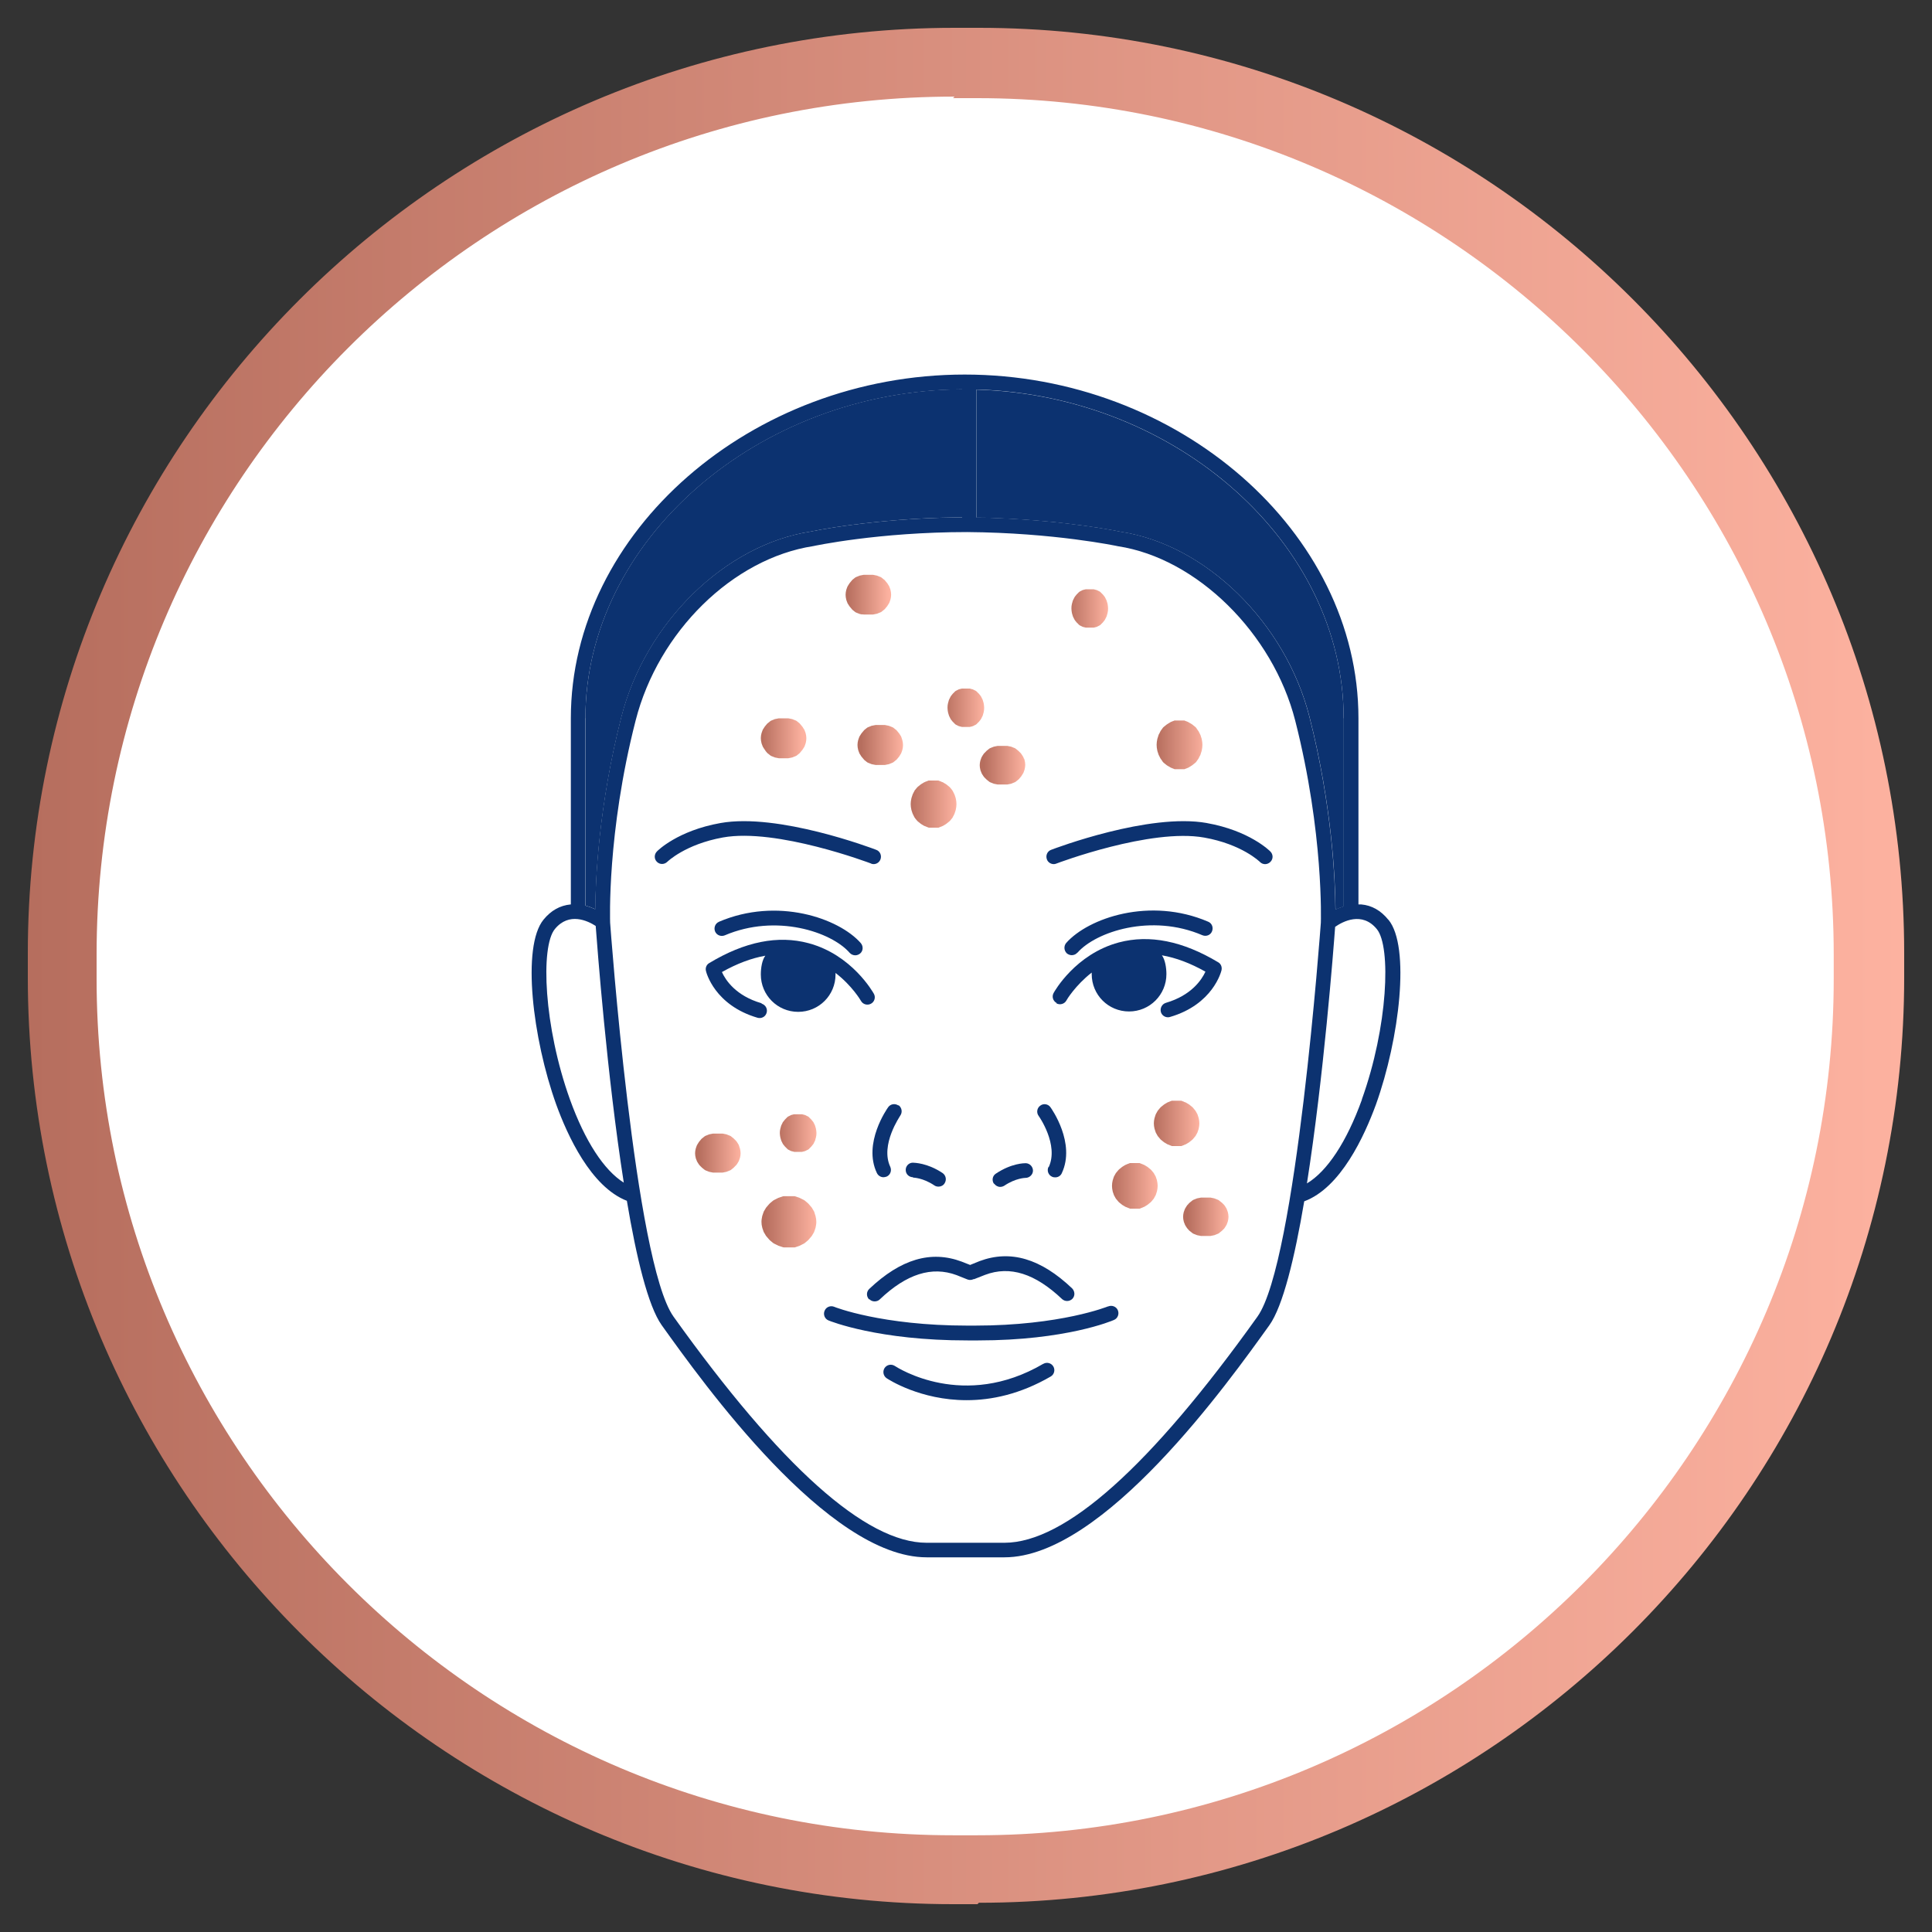
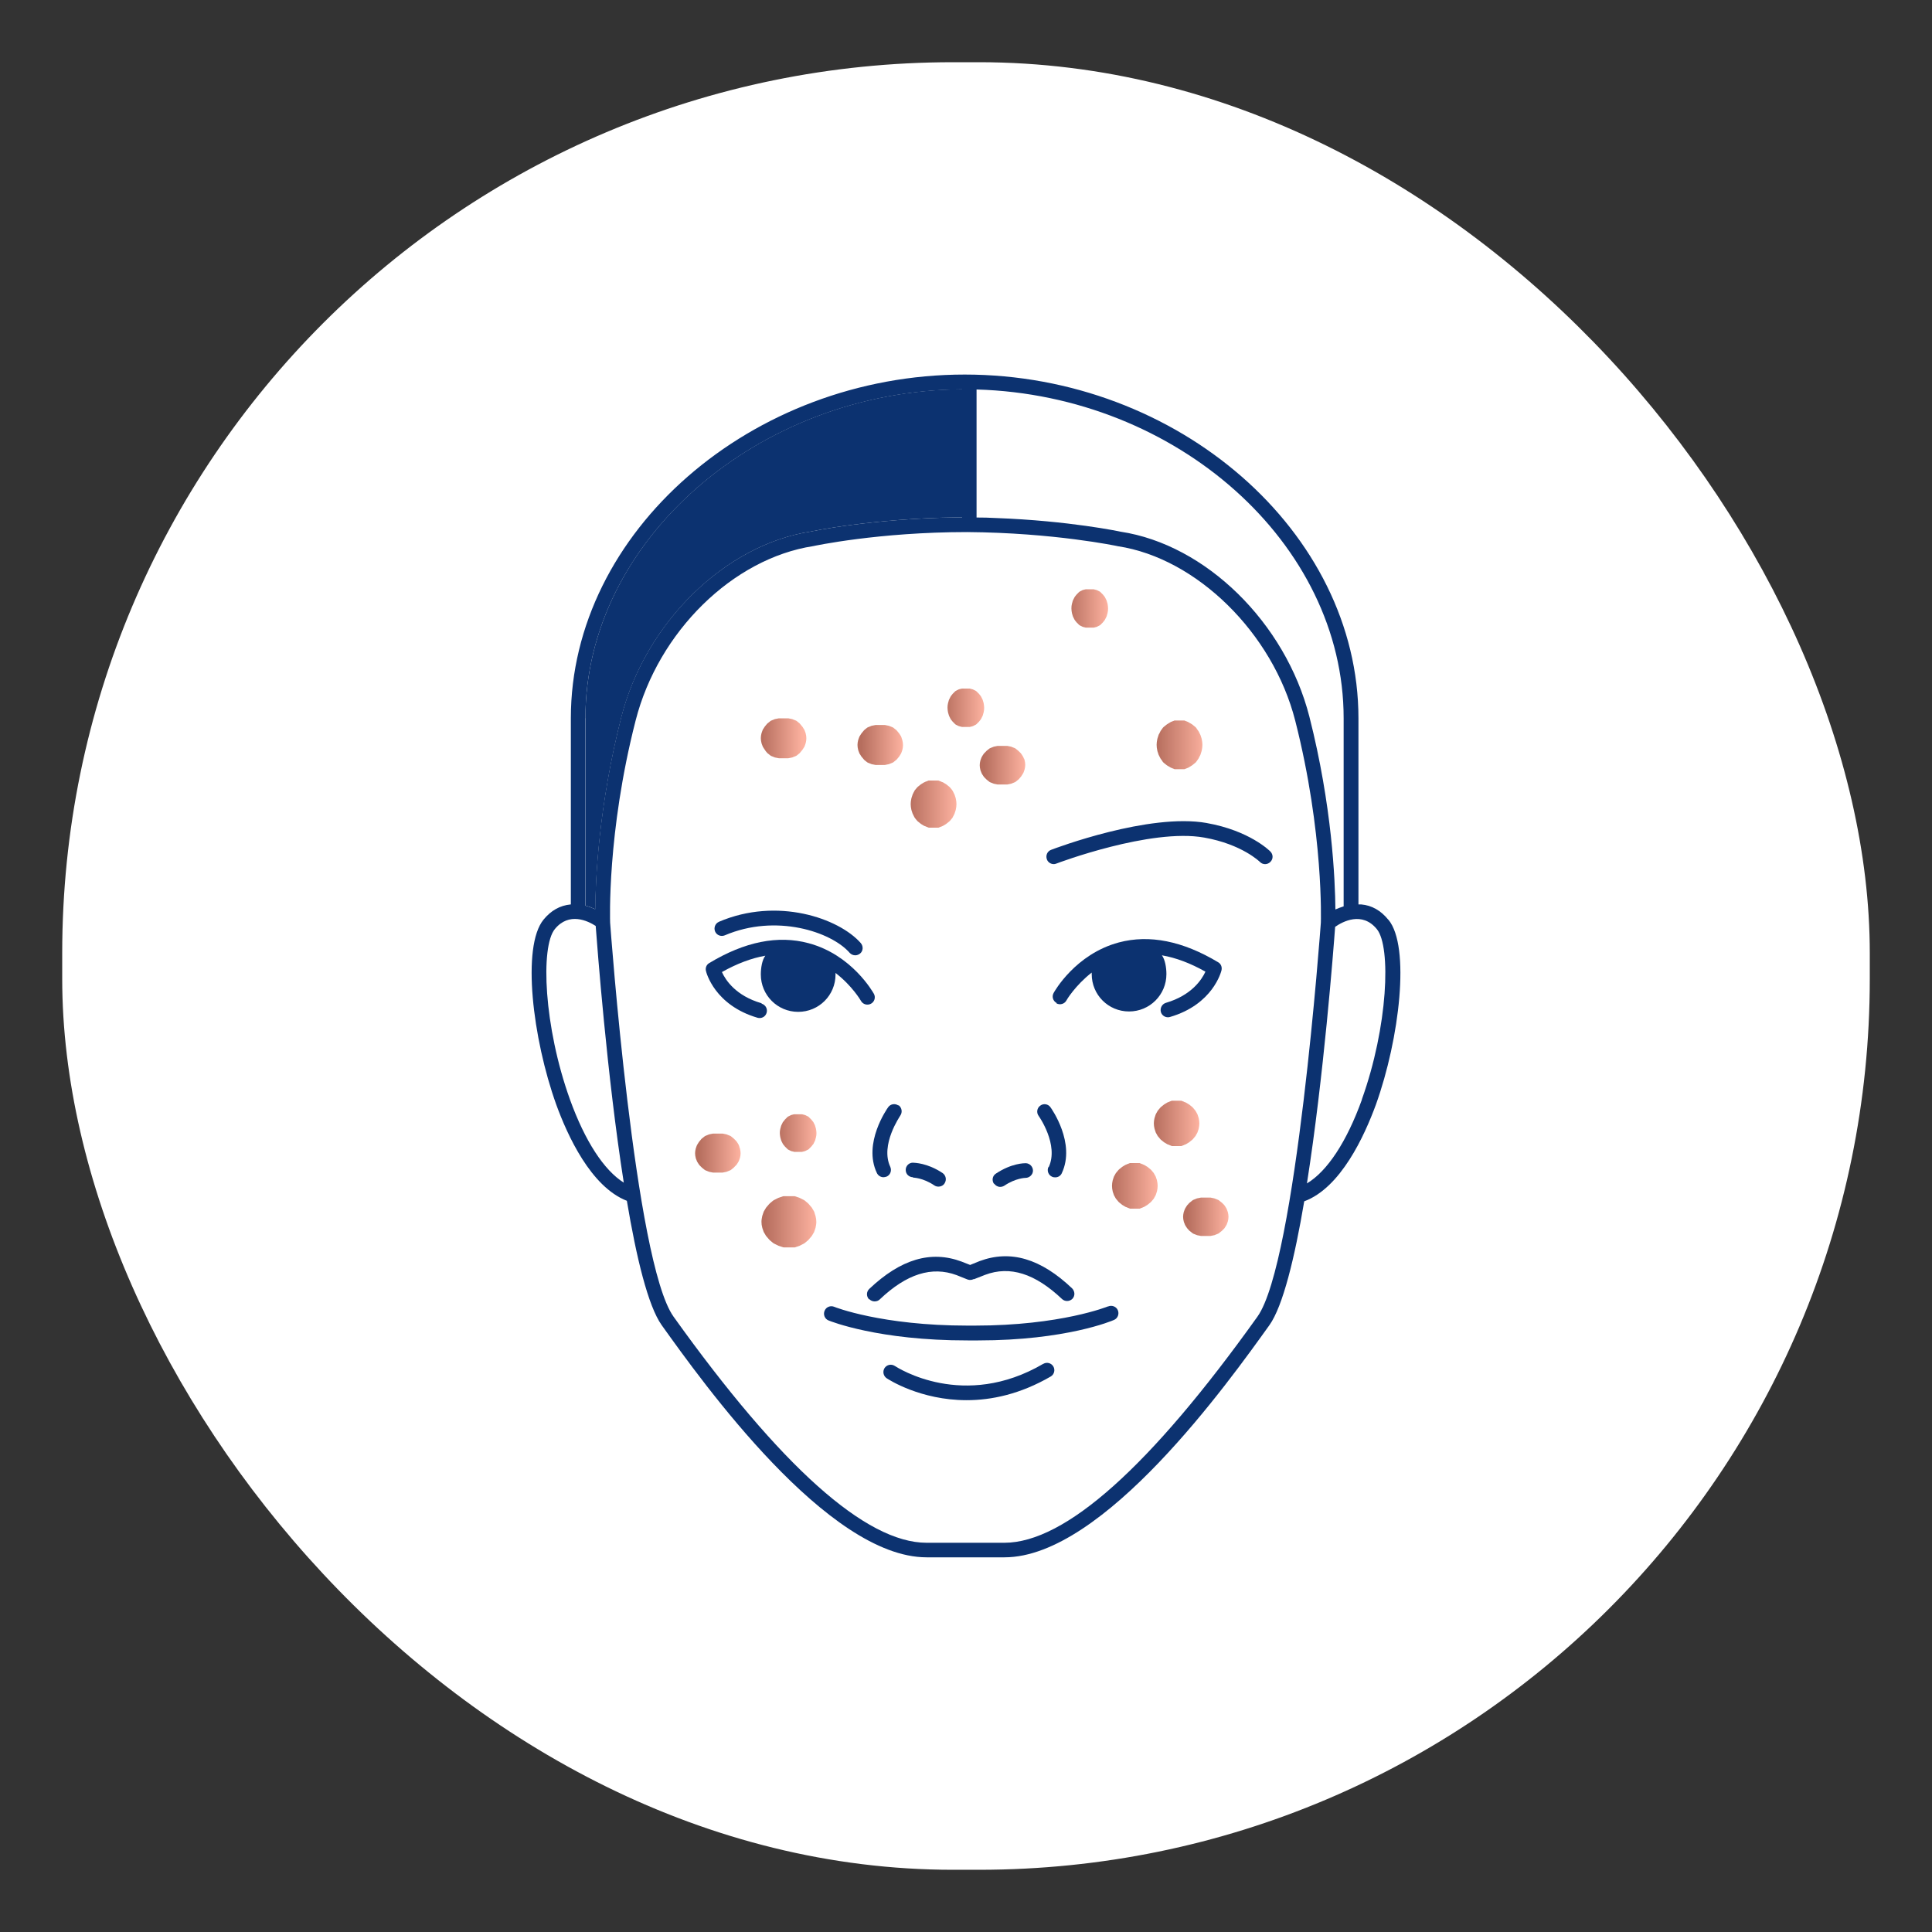
<svg xmlns="http://www.w3.org/2000/svg" xmlns:xlink="http://www.w3.org/1999/xlink" viewBox="0 0 150 150">
  <rect x="0" y="0" width="150" height="150" fill="#333333" stroke="none" />
  <defs>
    <style>      .cls-1 {        fill: url(#linear-gradient-8);      }      .cls-2 {        fill: url(#linear-gradient-7);      }      .cls-3 {        fill: url(#linear-gradient-5);      }      .cls-4 {        fill: url(#linear-gradient-6);      }      .cls-5 {        fill: url(#linear-gradient-9);      }      .cls-6 {        fill: url(#linear-gradient-4);      }      .cls-7 {        fill: url(#linear-gradient-3);      }      .cls-8 {        fill: url(#linear-gradient-2);      }      .cls-9 {        fill: url(#linear-gradient);      }      .cls-10 {        isolation: isolate;      }      .cls-11 {        mix-blend-mode: multiply;      }      .cls-12 {        fill: #0c3270;      }      .cls-13 {        fill: #fff;      }      .cls-14 {        fill: url(#linear-gradient-10);      }      .cls-15 {        fill: url(#linear-gradient-11);      }      .cls-16 {        fill: url(#linear-gradient-12);      }      .cls-17 {        fill: url(#linear-gradient-13);      }      .cls-18 {        fill: url(#linear-gradient-14);      }      .cls-19 {        fill: url(#linear-gradient-15);      }    </style>
    <linearGradient id="linear-gradient" x1="2.16" y1="587" x2="147.84" y2="587" gradientTransform="translate(0 662) scale(1 -1)" gradientUnits="userSpaceOnUse">
      <stop offset="0" stop-color="#b66e5e" />
      <stop offset="1" stop-color="#fdb2a0" />
    </linearGradient>
    <linearGradient id="linear-gradient-2" x1="76.38" y1="59.41" x2="79.59" y2="59.41" gradientTransform="matrix(1,0,0,1,0,0)" xlink:href="#linear-gradient" />
    <linearGradient id="linear-gradient-3" x1="59.36" y1="94.86" x2="63.37" y2="94.86" gradientTransform="matrix(1,0,0,1,0,0)" xlink:href="#linear-gradient" />
    <linearGradient id="linear-gradient-4" x1="54.27" y1="89.52" x2="57.49" y2="89.52" gradientTransform="matrix(1,0,0,1,0,0)" xlink:href="#linear-gradient" />
    <linearGradient id="linear-gradient-5" x1="60.34" y1="87.97" x2="63.39" y2="87.97" gradientTransform="matrix(1,0,0,1,0,0)" xlink:href="#linear-gradient" />
    <linearGradient id="linear-gradient-6" x1="66.87" y1="57.83" x2="70.1" y2="57.83" gradientTransform="matrix(1,0,0,1,0,0)" xlink:href="#linear-gradient" />
    <linearGradient id="linear-gradient-7" x1="59.1" y1="57.32" x2="62.34" y2="57.32" gradientTransform="matrix(1,0,0,1,0,0)" xlink:href="#linear-gradient" />
    <linearGradient id="linear-gradient-8" x1="65.76" y1="46.13" x2="69" y2="46.13" gradientTransform="matrix(1,0,0,1,0,0)" xlink:href="#linear-gradient" />
    <linearGradient id="linear-gradient-9" x1="70.56" y1="62.43" x2="74.27" y2="62.43" gradientTransform="matrix(1,0,0,1,0,0)" xlink:href="#linear-gradient" />
    <linearGradient id="linear-gradient-10" x1="89.79" y1="57.83" x2="93.62" y2="57.83" gradientTransform="matrix(1,0,0,1,0,0)" xlink:href="#linear-gradient" />
    <linearGradient id="linear-gradient-11" x1="73.24" y1="54.95" x2="76.42" y2="54.95" gradientTransform="matrix(1,0,0,1,0,0)" xlink:href="#linear-gradient" />
    <linearGradient id="linear-gradient-12" x1="82.86" y1="47.24" x2="86.04" y2="47.24" gradientTransform="matrix(1,0,0,1,0,0)" xlink:href="#linear-gradient" />
    <linearGradient id="linear-gradient-13" x1="86.29" y1="92.07" x2="89.88" y2="92.07" gradientTransform="matrix(1,0,0,1,0,0)" xlink:href="#linear-gradient" />
    <linearGradient id="linear-gradient-14" x1="89.58" y1="87.22" x2="93.11" y2="87.22" gradientTransform="matrix(1,0,0,1,0,0)" xlink:href="#linear-gradient" />
    <linearGradient id="linear-gradient-15" x1="92.18" y1="94.47" x2="95.37" y2="94.47" gradientTransform="matrix(1,0,0,1,0,0)" xlink:href="#linear-gradient" />
  </defs>
  <g class="cls-10">
    <g id="Layer_2">
      <g>
        <rect class="cls-13" x="4.83" y="4.83" width="140.34" height="140.34" rx="69.17" ry="69.17" />
-         <path class="cls-9" d="M75.89,147.84h-1.89C34.46,147.84,2.16,115.54,2.16,75.89v-1.89C2.16,34.46,34.46,2.16,74.11,2.16h1.89c39.65,0,71.84,32.3,71.84,71.84v1.89c0,39.65-32.3,71.84-71.84,71.84l-.11.11ZM74.11,7.5C37.35,7.5,7.5,37.35,7.5,74.11v1.89c0,36.64,29.85,66.49,66.49,66.49h1.89c36.64,0,66.49-29.85,66.49-66.49v-1.89c0-36.64-29.85-66.49-66.49-66.49h-1.89l.11-.11Z" />
      </g>
    </g>
    <g id="Layer_1">
      <g>
        <g>
          <path class="cls-8" d="M79.5,58.91s-.03-.09-.05-.13c-.01-.03-.03-.05-.05-.08-.01-.03-.03-.06-.05-.08-.02-.03-.03-.06-.05-.08-.01-.02-.03-.04-.05-.06-.01-.02-.03-.04-.05-.05-.01-.02-.03-.04-.05-.05-.02-.02-.03-.04-.05-.05-.01-.02-.03-.03-.05-.05-.01-.01-.03-.02-.05-.04-.01-.01-.03-.02-.05-.04-.02-.01-.03-.03-.05-.04-.02-.01-.03-.03-.05-.04-.02-.01-.03-.02-.05-.03-.01,0-.03-.02-.05-.02-.01,0-.03-.02-.05-.02s-.03-.02-.05-.02c-.02,0-.03-.02-.05-.02-.02,0-.03-.02-.05-.02-.02,0-.03-.02-.05-.02-.01,0-.03,0-.05-.01-.01,0-.03,0-.05-.01-.01,0-.03,0-.05-.01-.02,0-.03,0-.05-.01-.02,0-.03-.01-.05-.01-.02,0-.03-.01-.05-.01-.02,0-.03,0-.05,0-.01,0-.03,0-.05,0s-.03,0-.05,0c-.02,0-.03,0-.05,0-.02,0-.03,0-.05,0-.02,0-.03,0-.05,0-.02,0-.03,0-.05,0,0,0-.01,0-.02,0s-.01,0-.02,0c-.02,0-.03,0-.05,0-.02,0-.03,0-.05,0s-.03,0-.05,0-.03,0-.05,0c-.02,0-.03,0-.05,0s-.03,0-.05,0c-.02,0-.03,0-.05,0-.02,0-.03.01-.05.01s-.03,0-.05.01c-.02,0-.03,0-.05.01-.02,0-.03,0-.05.01-.01,0-.03,0-.05.01-.01,0-.03,0-.05.01-.02,0-.03.02-.05.02-.02,0-.03.02-.05.02-.02,0-.03.02-.05.02-.02,0-.03.02-.05.02s-.03.02-.05.02c-.01,0-.03.02-.05.02-.02.01-.03.02-.05.03-.02.01-.03.03-.05.04-.02.01-.03.02-.05.04s-.03.02-.05.04c-.01.01-.03.02-.05.04-.02.01-.03.03-.05.05-.02.02-.03.04-.05.05-.02.02-.03.04-.05.05-.01.02-.03.04-.05.05-.01.02-.03.04-.05.06-.02.03-.03.06-.05.08s-.03.05-.05.08c-.01.03-.03.05-.05.08-.02.04-.03.09-.05.13-.02.05-.03.09-.05.14-.03.12-.05.24-.05.36s.02.24.05.36c.01.05.03.1.05.14.02.04.03.09.05.13.01.03.03.05.05.08.01.03.03.06.05.08s.03.06.05.08c.01.02.03.04.05.06.01.02.03.04.05.05.01.02.03.04.05.05.02.02.03.04.05.05.01.02.03.03.05.05.01.01.03.02.05.04.01.01.03.02.05.04.02.01.03.03.05.04.02.01.03.03.05.04.02.01.03.02.05.03.01,0,.03.02.05.02.01,0,.03.02.05.02s.03.02.05.02c.02,0,.03.02.05.02.02,0,.03.02.05.02.02,0,.03.02.05.02.01,0,.03,0,.05.01.01,0,.03,0,.05.01.01,0,.03,0,.05.01.02,0,.03,0,.05.01.02,0,.03.01.05.01s.03.01.05.01c.02,0,.03,0,.05,0,.01,0,.03,0,.05,0s.03,0,.05,0c.02,0,.03,0,.05,0s.03,0,.05,0,.03,0,.05,0c.02,0,.03,0,.05,0,0,0,.01,0,.02,0s.01,0,.02,0c.02,0,.03,0,.05,0s.03,0,.05,0c.02,0,.03,0,.05,0,.02,0,.03,0,.05,0,.02,0,.03,0,.05,0,.01,0,.03,0,.05,0,.02,0,.03,0,.05,0,.02,0,.03-.01.05-.01s.03,0,.05-.01c.02,0,.03,0,.05-.01.02,0,.03,0,.05-.01.01,0,.03,0,.05-.01.01,0,.03,0,.05-.01.02,0,.03-.01.05-.02.02,0,.03-.02.05-.02s.03-.02.05-.02c.02,0,.03-.02.05-.02.01,0,.03-.02.05-.02.01,0,.03-.02.05-.02.02-.01.03-.02.05-.03.02-.01.03-.03.05-.04.02-.01.03-.02.05-.04.02-.01.03-.02.05-.04.01-.01.03-.02.05-.04.02-.01.03-.03.05-.04.02-.02.03-.04.05-.06.02-.02.03-.04.05-.06.01-.02.03-.04.05-.06.01-.02.03-.04.05-.06.02-.03.03-.06.05-.08.02-.03.03-.06.05-.08.01-.03.03-.05.05-.08.02-.04.03-.09.05-.13.02-.05.03-.1.05-.15.03-.12.05-.24.05-.36s-.02-.24-.05-.36c-.01-.05-.03-.1-.05-.14Z" />
          <path class="cls-7" d="M63.26,94.22c-.02-.06-.03-.11-.06-.17-.02-.04-.04-.07-.06-.1-.02-.04-.04-.07-.06-.1-.02-.03-.03-.07-.06-.1-.02-.03-.04-.05-.06-.07-.02-.02-.04-.05-.06-.07-.02-.02-.04-.05-.06-.07-.02-.02-.04-.05-.06-.07-.02-.02-.04-.04-.06-.06-.02-.02-.04-.03-.06-.05s-.04-.03-.06-.05-.04-.03-.06-.05c-.02-.01-.04-.03-.06-.05-.02-.01-.04-.03-.06-.04-.02-.01-.04-.02-.06-.03s-.04-.02-.06-.03-.04-.02-.06-.03c-.02-.01-.04-.02-.06-.03-.02,0-.04-.02-.06-.03-.02,0-.04-.02-.06-.03-.02,0-.04-.01-.06-.02-.02,0-.04-.01-.06-.02-.02,0-.04-.01-.06-.02s-.04-.01-.06-.02-.04-.01-.06-.02c-.02,0-.04-.01-.06-.02-.02,0-.04,0-.06,0-.02,0-.04,0-.06,0-.02,0-.04,0-.06,0-.02,0-.04,0-.06,0s-.04,0-.06,0c-.02,0-.04,0-.06,0-.02,0-.04,0-.06,0,0,0-.02,0-.03,0s-.02,0-.03,0c-.02,0-.04,0-.06,0-.02,0-.04,0-.06,0-.02,0-.04,0-.06,0-.02,0-.04,0-.06,0s-.04,0-.06,0-.04,0-.06,0c-.02,0-.04,0-.06.01-.02,0-.04.01-.06.02s-.04.01-.06.02-.04.01-.06.02c-.02,0-.04.01-.06.02s-.04.01-.06.02-.04.01-.06.02c-.02,0-.04.02-.06.03-.02,0-.04.02-.06.03-.02,0-.04.02-.06.03-.02.01-.04.02-.06.03-.02.01-.04.02-.06.03-.02.01-.04.02-.06.03-.02.01-.04.03-.06.04-.02.01-.04.03-.06.05-.02.01-.04.03-.06.05s-.04.03-.06.05-.04.03-.06.05c-.02.02-.04.04-.06.06-.02.02-.04.05-.06.07-.02.02-.04.05-.06.07-.02.02-.04.04-.06.07-.02.02-.04.05-.06.07-.02.03-.04.07-.06.1-.02.03-.04.07-.06.1-.02.04-.04.07-.06.1-.02.05-.04.11-.06.17-.02.06-.04.12-.06.18-.03.15-.06.3-.06.45s.02.31.06.45c.01.06.04.12.06.18.02.06.03.11.06.17.02.04.04.07.06.1.02.04.04.07.06.1.02.03.03.07.06.1.02.03.04.05.06.07.02.02.04.05.06.07.02.02.04.05.06.07.02.02.04.05.06.07.02.02.04.04.06.06.02.02.04.03.06.05.02.02.04.03.06.05.02.02.04.03.06.05.02.01.04.03.06.05.02.01.04.03.06.04.02.01.04.02.06.03.02.01.04.02.06.03.02.01.04.02.06.03.02.01.04.02.06.03.02,0,.04.02.06.03.02,0,.04.02.06.03.02,0,.04.01.06.02s.04.01.06.02c.02,0,.04.01.06.02.02,0,.04.01.06.02.02,0,.04.01.06.02.02,0,.04.01.06.02.02,0,.04,0,.06.01.02,0,.04,0,.06,0s.04,0,.06,0c.02,0,.04,0,.06,0,.02,0,.04,0,.06,0,.02,0,.04,0,.06,0,.02,0,.04,0,.06,0,0,0,.02,0,.03,0s.02,0,.03,0c.02,0,.04,0,.06,0,.02,0,.04,0,.06,0,.02,0,.04,0,.06,0s.04,0,.06,0c.02,0,.04,0,.06,0s.04,0,.06,0c.02,0,.04,0,.06,0,.02,0,.04-.01.06-.02.02,0,.04-.01.06-.02.02,0,.04-.01.06-.02.02,0,.04-.01.06-.02.02,0,.04-.01.06-.02s.04-.01.06-.02c.02,0,.04-.02.06-.03.02,0,.04-.02.06-.03.02,0,.04-.02.06-.03.02-.01.04-.02.06-.03.02-.01.04-.02.06-.03s.04-.02.06-.03c.02-.01.04-.03.06-.04.02-.01.04-.03.06-.05.02-.01.04-.03.06-.05.02-.02.04-.03.06-.05.02-.02.04-.03.06-.05.02-.02.04-.04.06-.06.02-.02.04-.05.06-.07.02-.02.04-.05.06-.07.02-.02.04-.04.06-.07.02-.02.04-.05.06-.07.02-.03.04-.07.06-.1.02-.03.04-.07.06-.1.02-.04.04-.07.06-.1.02-.05.04-.11.06-.17.02-.06.04-.12.06-.18.03-.15.06-.3.06-.45s-.02-.31-.06-.45c-.01-.06-.04-.12-.06-.18Z" />
          <path class="cls-6" d="M57.4,89.01s-.03-.09-.05-.13c-.01-.03-.03-.05-.05-.08-.01-.03-.03-.06-.05-.08-.02-.03-.03-.06-.05-.08-.01-.02-.03-.04-.05-.06-.01-.02-.03-.04-.05-.05-.01-.02-.03-.04-.05-.05-.02-.02-.03-.04-.05-.05-.01-.02-.03-.03-.05-.05-.01-.01-.03-.02-.05-.04-.01-.01-.03-.02-.05-.04s-.03-.03-.05-.04c-.02-.01-.03-.03-.05-.04-.02-.01-.03-.02-.05-.03-.01,0-.03-.02-.05-.02-.01,0-.03-.02-.05-.02s-.03-.02-.05-.02c-.02,0-.03-.02-.05-.02-.02,0-.03-.02-.05-.02-.02,0-.03-.02-.05-.02-.01,0-.03,0-.05-.01-.01,0-.03,0-.05-.01-.01,0-.03,0-.05-.01-.02,0-.03,0-.05-.01-.02,0-.03-.01-.05-.01s-.03-.01-.05-.01c-.02,0-.03,0-.05,0-.01,0-.03,0-.05,0s-.03,0-.05,0c-.02,0-.03,0-.05,0s-.03,0-.05,0-.03,0-.05,0c-.02,0-.03,0-.05,0,0,0-.01,0-.02,0s-.01,0-.02,0c-.02,0-.03,0-.05,0s-.03,0-.05,0c-.02,0-.03,0-.05,0-.02,0-.03,0-.05,0s-.03,0-.05,0c-.01,0-.03,0-.05,0-.02,0-.03,0-.05,0-.02,0-.03.01-.05.01s-.03,0-.05.01-.03,0-.05.01c-.02,0-.03,0-.05.01-.01,0-.03,0-.05.01-.01,0-.03,0-.05.01-.02,0-.03.01-.05.02-.02,0-.03.02-.05.02-.02,0-.03.02-.05.02-.02,0-.03.02-.05.02-.01,0-.03.02-.05.02-.01,0-.03.02-.05.02-.02.01-.03.02-.05.03-.02.01-.03.03-.05.04-.02.01-.03.03-.05.04-.02.01-.03.02-.05.04s-.03.02-.05.04c-.02.01-.03.03-.05.04-.02.02-.03.04-.05.06-.02.02-.03.04-.05.06-.02.02-.03.04-.05.06-.01.02-.03.04-.05.06-.02.03-.03.06-.05.08-.02.03-.03.06-.05.08-.01.03-.03.05-.05.08-.02.04-.03.09-.05.13-.02.05-.03.1-.05.15-.03.12-.05.24-.05.36s.02.24.05.36c.01.05.03.1.05.14.02.04.03.09.05.13.01.03.03.05.05.08.01.03.03.06.05.08s.03.06.05.08c.01.02.03.04.05.06.01.02.03.04.05.05.01.02.03.04.05.05.02.02.03.04.05.05.01.02.03.03.05.05.01.01.03.02.05.04.01.01.03.02.05.04s.03.03.05.04c.02.01.03.03.05.04.02.01.03.02.05.03.01,0,.03.02.05.02.01,0,.03.02.05.02s.03.02.05.02c.02,0,.03.02.05.02.02,0,.03.02.05.02.02,0,.03.02.05.02.01,0,.03,0,.05.01.01,0,.03,0,.05.01.01,0,.03,0,.05.01.02,0,.03,0,.05.01.02,0,.03.01.05.01.02,0,.03.01.05.01.02,0,.03,0,.05,0,.01,0,.03,0,.05,0s.03,0,.05,0c.02,0,.03,0,.05,0,.02,0,.03,0,.05,0,.02,0,.03,0,.05,0,.02,0,.03,0,.05,0,0,0,.01,0,.02,0s.01,0,.02,0c.02,0,.03,0,.05,0,.02,0,.03,0,.05,0s.03,0,.05,0,.03,0,.05,0c.02,0,.03,0,.05,0s.03,0,.05,0c.02,0,.03,0,.05,0,.02,0,.03-.01.05-.01s.03,0,.05-.01c.02,0,.03,0,.05-.01.02,0,.03,0,.05-.01.01,0,.03,0,.05-.01.01,0,.03,0,.05-.01.02,0,.03-.02.05-.02.02,0,.03-.02.05-.02.02,0,.03-.02.05-.02.02,0,.03-.02.05-.02s.03-.02.05-.02c.01,0,.03-.02.05-.02.02-.01.03-.02.05-.03.02-.01.03-.03.05-.04.02-.01.03-.02.05-.04s.03-.02.05-.04c.01-.01.03-.02.05-.04.02-.01.03-.03.05-.05.02-.02.03-.04.05-.05.02-.02.03-.04.05-.05.01-.02.03-.04.05-.05.01-.02.03-.04.05-.06.02-.03.03-.06.05-.08s.03-.05.05-.08c.01-.03.03-.05.05-.08.02-.04.03-.09.05-.13.02-.05.03-.09.05-.14.03-.12.05-.24.05-.36s-.02-.24-.05-.36c-.01-.05-.03-.1-.05-.14Z" />
          <path class="cls-3" d="M63.31,87.49s-.03-.09-.04-.13c-.01-.03-.03-.05-.04-.08-.01-.03-.03-.05-.04-.08s-.03-.05-.04-.08c-.01-.02-.03-.04-.04-.05-.01-.02-.03-.03-.04-.05-.01-.02-.03-.04-.04-.05-.01-.02-.03-.04-.04-.05-.01-.01-.03-.03-.04-.04-.01-.01-.03-.02-.04-.04s-.03-.02-.04-.04c-.01-.01-.03-.02-.04-.04s-.03-.02-.04-.04c-.01-.01-.03-.02-.04-.03-.01,0-.03-.01-.04-.02-.01,0-.03-.02-.04-.02s-.03-.02-.04-.02c-.01,0-.03-.02-.04-.02-.01,0-.03-.02-.04-.02-.01,0-.03-.01-.04-.02-.01,0-.03,0-.04-.01s-.03,0-.04-.01c-.01,0-.03,0-.04-.01s-.03,0-.04-.01c-.01,0-.03,0-.04-.01s-.03-.01-.04-.01c-.01,0-.03,0-.04,0-.01,0-.03,0-.04,0-.01,0-.03,0-.04,0-.01,0-.03,0-.04,0s-.03,0-.04,0-.03,0-.04,0c-.01,0-.03,0-.04,0,0,0-.01,0-.02,0,0,0-.01,0-.02,0-.01,0-.03,0-.04,0-.01,0-.03,0-.04,0-.01,0-.03,0-.04,0-.01,0-.03,0-.04,0-.01,0-.03,0-.04,0s-.03,0-.04,0c-.01,0-.03,0-.04,0-.01,0-.03,0-.04.01-.01,0-.03,0-.04.01-.01,0-.03,0-.04.01-.01,0-.03,0-.04.01-.01,0-.03,0-.04.01s-.03,0-.04.01c-.01,0-.03.01-.04.02-.01,0-.03.02-.04.02-.01,0-.03.02-.04.02-.01,0-.03.02-.04.02s-.03.01-.04.02c-.01,0-.03.01-.04.02-.01,0-.03.02-.04.03-.02.01-.03.02-.04.04-.01.01-.03.02-.04.04-.01.01-.03.02-.04.04-.01.01-.03.02-.04.04-.01.01-.03.03-.04.04-.02.02-.03.04-.04.05-.01.02-.03.03-.04.05s-.03.03-.04.05c-.01.02-.03.03-.04.05-.02.02-.03.05-.04.08-.02.03-.03.05-.04.08-.01.03-.03.05-.04.08-.02.04-.03.08-.04.13-.02.05-.03.09-.04.14-.03.11-.04.23-.04.34s.02.23.04.34c.01.05.03.09.04.14.01.04.03.09.04.13.01.03.03.05.04.08.01.03.03.05.04.08.02.03.03.05.04.08.01.02.03.04.04.05.01.02.03.03.04.05s.03.04.04.05c.01.02.03.04.04.05.01.01.03.03.04.04.01.01.03.02.04.04.01.01.03.02.04.04.01.01.03.02.04.04.01.01.03.02.04.04.01.01.03.02.04.03.01,0,.03.01.04.02.01,0,.03.02.04.02s.03.02.04.02c.01,0,.03.02.04.02.01,0,.03.02.04.02.01,0,.03.01.04.02.01,0,.03,0,.04.01s.03,0,.04.01c.01,0,.03,0,.04.01.01,0,.03,0,.04.01.01,0,.03,0,.04.01.01,0,.03.01.04.01.01,0,.03,0,.04,0,.01,0,.03,0,.04,0s.03,0,.04,0c.01,0,.03,0,.04,0,.01,0,.03,0,.04,0,.01,0,.03,0,.04,0,.01,0,.03,0,.04,0,0,0,.01,0,.02,0,0,0,.01,0,.02,0,.01,0,.03,0,.04,0,.01,0,.03,0,.04,0s.03,0,.04,0,.03,0,.04,0c.01,0,.03,0,.04,0,.01,0,.03,0,.04,0,.01,0,.03,0,.04,0,.01,0,.03,0,.04-.01s.03,0,.04-.01c.01,0,.03,0,.04-.01s.03,0,.04-.01c.01,0,.03,0,.04-.01s.03,0,.04-.01c.01,0,.03-.01.04-.02.01,0,.03-.02.04-.02.01,0,.03-.02.04-.02.01,0,.03-.02.04-.02s.03-.01.04-.02c.01,0,.03-.01.04-.02.01,0,.03-.02.04-.03.02-.01.03-.02.04-.04s.03-.02.04-.04c.01-.01.03-.02.04-.04s.03-.02.04-.04c.01-.01.03-.03.04-.04.02-.02.03-.04.04-.05.01-.02.03-.03.04-.05.01-.02.03-.03.04-.05.01-.02.03-.04.04-.05.02-.02.03-.05.04-.08s.03-.05.04-.08c.01-.03.03-.05.04-.08.02-.04.03-.08.04-.13.02-.05.03-.09.04-.14.03-.11.04-.23.04-.34s-.02-.23-.04-.34c-.01-.05-.03-.09-.04-.14Z" />
          <path class="cls-4" d="M70.01,57.31s-.03-.09-.05-.13c-.01-.03-.03-.06-.05-.08-.01-.03-.03-.06-.05-.08s-.03-.06-.05-.08c-.01-.02-.03-.04-.05-.06-.01-.02-.03-.04-.05-.06-.02-.02-.03-.04-.05-.06s-.03-.04-.05-.06c-.01-.02-.03-.03-.05-.04-.01-.01-.03-.02-.05-.04-.01-.01-.03-.03-.05-.04-.02-.01-.03-.03-.05-.04-.02-.01-.03-.03-.05-.04-.02-.01-.03-.02-.05-.03-.01,0-.03-.02-.05-.02-.01,0-.03-.02-.05-.02s-.03-.02-.05-.02c-.02,0-.03-.02-.05-.02-.02,0-.03-.02-.05-.02-.02,0-.03-.02-.05-.02-.01,0-.03,0-.05-.01-.01,0-.03,0-.05-.01-.02,0-.03,0-.05-.01s-.03,0-.05-.01-.03-.01-.05-.01c-.02,0-.03-.01-.05-.01-.02,0-.03,0-.05,0-.01,0-.03,0-.05,0-.01,0-.03,0-.05,0-.02,0-.03,0-.05,0-.02,0-.03,0-.05,0-.02,0-.03,0-.05,0s-.03,0-.05,0c0,0-.01,0-.02,0,0,0-.02,0-.02,0-.02,0-.03,0-.05,0s-.03,0-.05,0c-.02,0-.03,0-.05,0-.02,0-.03,0-.05,0-.02,0-.03,0-.05,0-.01,0-.03,0-.05,0-.02,0-.03,0-.05,0-.02,0-.03.01-.05.01-.02,0-.03,0-.05.01-.02,0-.03,0-.05.01s-.03,0-.05.01-.03,0-.05.01c-.01,0-.03,0-.05.01-.02,0-.03.01-.05.02-.02,0-.03.02-.05.02-.02,0-.03.02-.05.02s-.03.02-.05.02-.03.02-.05.02c-.01,0-.03.02-.05.02-.02.01-.03.02-.05.03-.02.01-.03.03-.05.04-.02.01-.03.03-.05.04-.02.01-.03.02-.05.04-.01.01-.03.02-.05.04-.02.01-.03.03-.05.05-.02.02-.03.04-.05.06-.02.02-.03.04-.05.06-.02.02-.03.04-.05.06-.01.02-.03.04-.05.06-.02.03-.03.06-.05.08s-.03.06-.05.08-.03.05-.05.08c-.02.04-.03.09-.05.13-.02.05-.03.1-.05.15-.03.12-.05.24-.05.37s.02.25.05.37c.01.05.03.1.05.15.02.04.03.09.05.13.01.03.03.06.05.08s.03.06.05.08c.02.03.03.06.05.08.01.02.03.04.05.06.01.02.03.04.05.06.02.02.03.04.05.06s.03.04.05.06c.01.02.03.03.05.05.01.01.03.02.05.04s.03.03.05.04c.02.01.03.03.05.04.02.01.03.03.05.04.02.01.03.02.05.03.01,0,.03.02.05.02.01,0,.03.02.05.02s.03.02.05.02c.02,0,.03.02.05.02.02,0,.03.02.05.02.02,0,.03.02.05.02.01,0,.03,0,.05.01.01,0,.03,0,.05.01s.03,0,.05.01.03,0,.05.01c.02,0,.03.01.05.01s.03.01.05.01c.02,0,.03,0,.05,0,.01,0,.03,0,.05,0,.01,0,.03,0,.05,0,.02,0,.03,0,.05,0,.02,0,.03,0,.05,0,.02,0,.03,0,.05,0s.03,0,.05,0c0,0,.02,0,.02,0,0,0,.01,0,.02,0,.02,0,.03,0,.05,0s.03,0,.05,0c.02,0,.03,0,.05,0,.02,0,.03,0,.05,0,.02,0,.03,0,.05,0s.03,0,.05,0c.02,0,.03,0,.05,0,.02,0,.03-.01.05-.01.02,0,.03,0,.05-.01s.03,0,.05-.01.03,0,.05-.01c.02,0,.03,0,.05-.01.01,0,.03,0,.05-.01.02,0,.03-.01.05-.02.02,0,.03-.02.05-.02.02,0,.03-.02.05-.02.02,0,.03-.02.05-.02s.03-.02.05-.02.03-.02.05-.02c.02-.01.03-.02.05-.03.02-.01.03-.03.05-.04.02-.01.03-.03.05-.04s.03-.02.05-.04.03-.02.05-.04c.02-.01.03-.03.05-.04.02-.02.03-.04.05-.06.02-.02.03-.04.05-.06.02-.02.03-.04.05-.06.01-.02.03-.04.05-.06.02-.03.03-.06.05-.08s.03-.06.05-.08c.01-.03.03-.05.05-.08.02-.04.03-.09.05-.13.02-.05.03-.1.05-.15.03-.12.05-.24.05-.37s-.02-.25-.05-.37c-.01-.05-.03-.1-.05-.15Z" />
          <path class="cls-2" d="M59.42,58.28s.03.04.05.06.03.04.05.06c.02.02.03.04.05.06.01.02.03.03.05.04.01.01.03.02.05.04.01.01.03.03.05.04.02.01.03.03.05.04.02.01.03.03.05.04.02.01.03.02.05.03.01,0,.03.02.05.02.01,0,.03.02.05.02.02,0,.03.02.05.02.02,0,.03.02.05.02.02,0,.03.02.05.02.02,0,.03.02.05.02.01,0,.03,0,.05.01.01,0,.03,0,.05.01.02,0,.03,0,.05.01.02,0,.03,0,.05.01.02,0,.03.01.05.01.02,0,.03.01.05.01.02,0,.03,0,.05,0,.01,0,.03,0,.05,0,.01,0,.03,0,.05,0,.02,0,.03,0,.05,0,.02,0,.03,0,.05,0,.02,0,.03,0,.05,0,.02,0,.03,0,.05,0,0,0,.01,0,.02,0s.02,0,.02,0c.02,0,.03,0,.05,0s.03,0,.05,0c.02,0,.03,0,.05,0,.02,0,.03,0,.05,0,.02,0,.03,0,.05,0,.02,0,.03,0,.05,0,.02,0,.03,0,.05,0,.02,0,.03-.01.05-.01.02,0,.03,0,.05-.01.02,0,.03,0,.05-.01.02,0,.03,0,.05-.01.02,0,.03,0,.05-.01.01,0,.03,0,.05-.01.02,0,.03-.01.05-.02.02,0,.03-.02.05-.02.02,0,.03-.02.05-.02.02,0,.03-.02.05-.02.02,0,.03-.02.05-.02s.03-.02.05-.02c.02-.01.03-.02.05-.03.02-.01.03-.03.05-.04.02-.01.03-.03.05-.04.02-.01.03-.02.05-.04s.03-.02.05-.04c.02-.01.03-.03.05-.05.02-.02.03-.04.05-.06.02-.02.03-.04.05-.06.02-.02.03-.04.05-.06.01-.02.03-.04.05-.06.02-.03.03-.06.05-.08s.03-.06.05-.08.03-.05.05-.08c.02-.04.03-.09.05-.13.02-.05.03-.1.05-.15.03-.12.05-.24.05-.37s-.02-.25-.05-.37c-.01-.05-.03-.1-.05-.15-.02-.04-.03-.09-.05-.13-.01-.03-.03-.06-.05-.08s-.03-.06-.05-.08c-.02-.03-.03-.06-.05-.08-.01-.02-.03-.04-.05-.06-.01-.02-.03-.04-.05-.06-.02-.02-.03-.04-.05-.06-.02-.02-.03-.04-.05-.06-.01-.02-.03-.03-.05-.05-.01-.01-.03-.02-.05-.04s-.03-.03-.05-.04c-.02-.01-.03-.03-.05-.04-.02-.01-.03-.03-.05-.04-.02-.01-.03-.02-.05-.03-.01,0-.03-.02-.05-.02s-.03-.02-.05-.02c-.02,0-.03-.02-.05-.02-.02,0-.03-.02-.05-.02-.02,0-.03-.02-.05-.02-.02,0-.03-.02-.05-.02-.01,0-.03,0-.05-.01-.01,0-.03,0-.05-.01-.02,0-.03,0-.05-.01-.02,0-.03,0-.05-.01-.02,0-.03-.01-.05-.01-.02,0-.03-.01-.05-.01-.02,0-.03,0-.05,0-.01,0-.03,0-.05,0-.01,0-.03,0-.05,0-.02,0-.03,0-.05,0-.02,0-.03,0-.05,0-.02,0-.03,0-.05,0s-.03,0-.05,0c0,0-.02,0-.02,0s-.02,0-.02,0c-.02,0-.03,0-.05,0-.02,0-.03,0-.05,0-.02,0-.03,0-.05,0-.02,0-.03,0-.05,0-.02,0-.03,0-.05,0s-.03,0-.05,0c-.02,0-.03,0-.05,0-.02,0-.03.01-.05.01-.02,0-.03,0-.05.01-.02,0-.03,0-.05.01-.02,0-.03,0-.05.01s-.03,0-.05.01-.03,0-.05.01c-.02,0-.03.01-.05.02-.02,0-.03.02-.05.02-.02,0-.03.02-.05.02-.02,0-.03.02-.05.02-.02,0-.03.02-.05.02-.01,0-.03.02-.05.02-.02.01-.03.02-.05.03-.02.01-.03.03-.05.04-.02.01-.03.03-.05.04-.02.01-.03.02-.05.04-.01.01-.03.02-.05.04-.02.01-.03.03-.05.04-.02.02-.03.04-.05.06-.02.02-.03.04-.05.06s-.03.04-.05.06c-.01.02-.03.04-.05.06-.02.03-.03.06-.05.08s-.03.06-.05.08-.03.05-.05.08c-.02.04-.03.09-.05.13-.02.05-.03.1-.05.15-.03.12-.05.24-.05.37s.02.25.05.37c.01.05.03.1.05.15.02.04.03.09.05.13.01.03.03.06.05.08.01.03.03.06.05.08s.03.06.05.08c.01.02.03.04.05.06Z" />
-           <path class="cls-1" d="M66.95,47.69s.03.01.05.01c.02,0,.03.01.05.01.02,0,.03,0,.05,0,.01,0,.03,0,.05,0,.01,0,.03,0,.05,0,.02,0,.03,0,.05,0,.02,0,.03,0,.05,0,.02,0,.03,0,.05,0s.03,0,.05,0c0,0,.02,0,.02,0s.02,0,.02,0c.02,0,.03,0,.05,0s.03,0,.05,0c.02,0,.03,0,.05,0,.02,0,.03,0,.05,0,.02,0,.03,0,.05,0,.01,0,.03,0,.05,0,.02,0,.03,0,.05,0,.02,0,.03-.01.05-.01.02,0,.03,0,.05-.01.02,0,.03,0,.05-.01.02,0,.03,0,.05-.01.02,0,.03,0,.05-.01.01,0,.03,0,.05-.01.02,0,.03-.01.05-.02.02,0,.03-.02.05-.02.02,0,.03-.02.05-.02.02,0,.03-.02.05-.02s.03-.02.05-.02c.01,0,.03-.02.05-.02.02-.01.03-.02.05-.03.02-.01.03-.03.05-.04.02-.01.03-.03.05-.04.02-.01.03-.02.05-.04s.03-.02.05-.04c.02-.01.03-.03.05-.04.02-.02.03-.04.05-.06.02-.02.03-.04.05-.06.02-.02.03-.04.05-.06.01-.02.03-.04.05-.06.02-.03.03-.06.05-.08.02-.03.03-.06.05-.08.01-.03.03-.05.05-.08.02-.04.03-.09.05-.13.02-.05.03-.1.05-.15.03-.12.05-.24.05-.37s-.02-.25-.05-.37c-.01-.05-.03-.1-.05-.15-.02-.04-.03-.09-.05-.13-.01-.03-.03-.06-.05-.08s-.03-.06-.05-.08c-.02-.03-.03-.06-.05-.08-.01-.02-.03-.04-.05-.06-.01-.02-.03-.04-.05-.06-.02-.02-.03-.04-.05-.06s-.03-.04-.05-.06c-.01-.02-.03-.03-.05-.04-.01-.01-.03-.02-.05-.04s-.03-.03-.05-.04c-.02-.01-.03-.03-.05-.04-.02-.01-.03-.03-.05-.04-.02-.01-.03-.02-.05-.03-.01,0-.03-.02-.05-.02-.01,0-.03-.02-.05-.02-.02,0-.03-.02-.05-.02-.02,0-.03-.02-.05-.02-.02,0-.03-.02-.05-.02-.02,0-.03-.02-.05-.02-.01,0-.03,0-.05-.01-.01,0-.03,0-.05-.01s-.03,0-.05-.01c-.02,0-.03,0-.05-.01-.02,0-.03-.01-.05-.01-.02,0-.03-.01-.05-.01-.02,0-.03,0-.05,0-.01,0-.03,0-.05,0-.01,0-.03,0-.05,0-.02,0-.03,0-.05,0-.02,0-.03,0-.05,0-.02,0-.03,0-.05,0s-.03,0-.05,0c0,0-.02,0-.02,0s-.02,0-.02,0c-.02,0-.03,0-.05,0s-.03,0-.05,0c-.02,0-.03,0-.05,0-.02,0-.03,0-.05,0-.02,0-.03,0-.05,0-.02,0-.03,0-.05,0-.02,0-.03,0-.05,0-.02,0-.03.01-.05.01-.02,0-.03,0-.05.01s-.03,0-.05.01c-.02,0-.03,0-.05.01-.01,0-.03,0-.05.01-.01,0-.03,0-.05.01-.02,0-.03.01-.05.02-.02,0-.03.02-.05.02-.02,0-.03.02-.05.02-.02,0-.03.02-.05.02-.01,0-.03.02-.05.02-.01,0-.03.02-.05.02-.02.01-.03.02-.05.03-.02.01-.03.03-.05.04-.02.01-.03.03-.05.04-.02.01-.03.02-.05.04s-.03.02-.05.04c-.02.01-.03.03-.05.05-.02.02-.03.04-.05.06s-.03.04-.05.06c-.02.02-.03.04-.05.06-.01.02-.03.04-.05.06-.02.03-.03.06-.05.08s-.03.06-.05.08c-.01.03-.03.05-.05.08-.02.04-.03.09-.05.13-.02.05-.03.1-.05.15-.03.12-.05.24-.05.37s.02.25.05.37c.01.05.03.1.05.15.02.04.03.09.05.13.01.03.03.06.05.08s.03.06.05.08c.02.03.03.06.05.08.01.02.03.04.05.06.01.02.03.04.05.06.02.02.03.04.05.06.02.02.03.04.05.06.01.02.03.03.05.05.01.01.03.02.05.04s.03.03.05.04.03.03.05.04c.02.01.03.03.05.04.02.01.03.02.05.03.01,0,.03.02.05.02.01,0,.03.02.05.02.02,0,.03.02.05.02s.03.02.05.02c.02,0,.03.02.05.02.02,0,.03.02.05.02.01,0,.03,0,.05.01.01,0,.03,0,.05.01.02,0,.03,0,.05.01.02,0,.03,0,.05.01Z" />
          <path class="cls-5" d="M74.16,61.84c-.02-.05-.03-.1-.05-.15-.01-.03-.04-.06-.05-.1-.02-.03-.03-.06-.05-.1-.02-.03-.03-.07-.05-.1-.02-.02-.04-.04-.05-.07-.02-.02-.03-.04-.05-.06-.02-.02-.03-.04-.05-.06-.02-.02-.03-.04-.05-.06-.02-.02-.03-.03-.05-.05-.02-.02-.04-.03-.05-.04s-.03-.03-.05-.04-.03-.03-.05-.04c-.02-.01-.03-.03-.05-.04-.02-.01-.03-.03-.05-.04-.02-.01-.04-.02-.05-.03-.02-.01-.03-.02-.05-.03-.02,0-.03-.02-.05-.03-.02,0-.03-.02-.05-.03s-.03-.02-.05-.03c-.02,0-.03-.02-.05-.02-.02,0-.04,0-.05-.02-.02,0-.04-.01-.05-.02s-.03-.01-.05-.02-.03-.01-.05-.02c-.02,0-.03-.01-.05-.02-.02,0-.03-.01-.05-.02-.02,0-.03,0-.05,0-.02,0-.04,0-.05,0-.02,0-.03,0-.05,0-.02,0-.03,0-.05,0s-.03,0-.05,0-.03,0-.05,0c-.02,0-.03,0-.05,0,0,0-.02,0-.03,0s-.02,0-.03,0c-.02,0-.03,0-.05,0-.02,0-.03,0-.05,0s-.03,0-.05,0-.03,0-.05,0c-.02,0-.04,0-.05,0s-.04,0-.05,0c-.02,0-.03,0-.05,0-.02,0-.03.01-.05.02-.02,0-.03.01-.05.02-.02,0-.03.01-.05.02-.02,0-.04.01-.05.02-.02,0-.04,0-.05.02-.02,0-.04,0-.05.02-.02,0-.03.02-.05.02-.02,0-.03.02-.05.03s-.03.02-.05.03-.03.02-.05.03-.04.02-.05.03c-.02.01-.04.02-.05.03-.02.01-.03.03-.05.04-.02.01-.03.03-.05.04-.02.01-.03.03-.05.04-.02.01-.04.03-.05.04-.02.02-.04.03-.05.04-.02.02-.04.03-.05.05-.02.02-.03.04-.05.06-.02.02-.03.04-.05.06s-.04.04-.05.06c-.02.02-.04.04-.05.07-.02.03-.03.06-.05.1-.02.03-.04.06-.05.1-.02.03-.04.06-.05.1-.02.05-.03.1-.05.15-.02.06-.04.11-.05.17-.03.14-.05.28-.05.42s.02.29.05.42c.01.06.03.11.05.17.02.05.03.1.05.15.01.03.04.06.05.1.02.03.03.06.05.1.02.03.03.07.05.1.02.02.04.04.05.07.02.02.04.04.05.06s.03.04.05.06c.02.02.03.04.05.06.02.02.03.03.05.05.02.02.04.03.05.04.02.02.03.03.05.04.02.01.03.03.05.04.02.01.03.03.05.04.02.01.03.03.05.04.02.01.04.02.05.03.02.01.04.02.05.03s.03.02.05.03.03.02.05.03.03.02.05.03c.02,0,.03.02.05.02.02,0,.04,0,.05.02.02,0,.04.01.05.02.02,0,.03.01.05.02.02,0,.03.01.05.02.02,0,.03.01.05.02.02,0,.03.01.05.02.02,0,.03,0,.05,0,.02,0,.04,0,.05,0s.03,0,.05,0c.02,0,.03,0,.05,0s.03,0,.05,0,.03,0,.05,0c.02,0,.03,0,.05,0,0,0,.02,0,.03,0s.02,0,.03,0c.02,0,.03,0,.05,0,.02,0,.03,0,.05,0s.03,0,.05,0,.03,0,.05,0c.02,0,.04,0,.05,0,.02,0,.04,0,.05,0,.02,0,.03,0,.05,0,.02,0,.03-.01.05-.02.02,0,.03-.01.05-.02.02,0,.03-.01.05-.02s.04-.01.05-.02.04,0,.05-.02c.02,0,.04,0,.05-.02.02,0,.03-.02.05-.02.02,0,.03-.02.05-.03s.03-.02.05-.03c.02,0,.04-.02.05-.03.02,0,.04-.02.05-.03.02-.01.04-.02.05-.03.02-.01.03-.03.05-.04.02-.01.03-.03.05-.04.02-.01.03-.03.05-.04s.04-.03.05-.04.04-.03.05-.04c.02-.02.04-.03.05-.05.02-.02.03-.04.05-.06.02-.02.03-.04.05-.06.02-.02.04-.04.05-.06.02-.02.04-.04.05-.07.02-.03.03-.06.05-.1.02-.03.04-.06.05-.1.02-.03.04-.06.05-.1.02-.05.03-.1.05-.15.02-.06.04-.11.05-.17.03-.14.05-.28.05-.42s-.02-.29-.05-.42c-.01-.06-.03-.11-.05-.17Z" />
          <path class="cls-14" d="M89.9,58.43c.02.05.03.11.05.16.02.03.04.07.05.1.02.03.03.07.05.1.02.03.03.07.05.1.02.02.04.04.05.07.02.02.04.04.05.07.02.02.04.04.05.07s.03.04.05.07c.02.02.04.04.05.05.02.02.04.03.05.04.02.02.04.03.05.04s.04.03.05.04c.02.01.03.03.05.04.02.01.04.03.05.04.02.01.04.02.05.03s.04.02.05.03.04.02.05.03c.02,0,.04.02.05.03.02,0,.04.02.05.03.02,0,.04.02.05.03.02,0,.04.01.05.02.02,0,.04.01.05.02s.04.01.05.02c.02,0,.04.01.05.02.02,0,.04.01.05.02s.04.01.05.02c.02,0,.04,0,.05,0,.02,0,.04,0,.05,0,.02,0,.04,0,.05,0,.02,0,.04,0,.05,0s.04,0,.05,0c.02,0,.04,0,.05,0,.02,0,.04,0,.05,0,0,0,.02,0,.03,0s.02,0,.03,0c.02,0,.04,0,.05,0s.04,0,.05,0c.02,0,.04,0,.05,0,.02,0,.04,0,.05,0s.04,0,.05,0,.04,0,.05,0c.02,0,.04,0,.05,0,.02,0,.04-.01.05-.02s.04-.01.05-.02c.02,0,.04-.01.05-.02.02,0,.04-.01.05-.02.02,0,.04-.01.05-.02s.04,0,.05-.02c.02,0,.04-.02.05-.03.02,0,.04-.02.05-.03.02,0,.04-.02.05-.03.02,0,.04-.02.05-.03.02-.01.04-.02.05-.03.02-.01.04-.02.05-.03.02-.01.04-.03.05-.04.02-.01.04-.03.05-.04.02-.01.04-.03.05-.04.02-.01.04-.03.05-.04.02-.02.04-.03.05-.04.02-.02.04-.03.05-.05.02-.02.04-.04.05-.07.02-.02.04-.04.05-.07.02-.02.04-.04.05-.07.02-.02.04-.04.05-.07.02-.03.03-.07.05-.1.02-.03.04-.07.05-.1.02-.03.04-.06.05-.1.02-.05.04-.11.05-.16.02-.06.04-.11.05-.17.03-.14.05-.28.05-.43s-.02-.29-.05-.43c-.01-.06-.03-.12-.05-.17-.02-.05-.03-.11-.05-.16-.02-.03-.04-.07-.05-.1-.02-.03-.03-.07-.05-.1-.02-.03-.03-.07-.05-.1-.02-.02-.04-.04-.05-.07-.02-.02-.04-.04-.05-.07-.02-.02-.04-.04-.05-.07s-.03-.05-.05-.07c-.02-.02-.04-.04-.05-.05-.02-.02-.04-.03-.05-.04-.02-.02-.04-.03-.05-.04-.02-.01-.04-.03-.05-.04-.02-.01-.03-.03-.05-.04-.02-.01-.04-.03-.05-.04-.02-.01-.04-.02-.05-.03-.02-.01-.04-.02-.05-.03-.02-.01-.04-.02-.05-.03-.02,0-.04-.02-.05-.03-.02,0-.04-.02-.05-.03-.02,0-.04-.02-.05-.03-.02,0-.04-.01-.05-.02s-.04-.01-.05-.02-.04-.01-.05-.02c-.02,0-.04-.01-.05-.02-.02,0-.04-.01-.05-.02s-.04-.01-.05-.02c-.02,0-.04,0-.05,0-.02,0-.04,0-.05,0s-.04,0-.05,0-.04,0-.05,0c-.02,0-.04,0-.05,0-.02,0-.04,0-.05,0s-.04,0-.05,0c0,0-.02,0-.03,0s-.02,0-.03,0c-.02,0-.04,0-.05,0-.02,0-.04,0-.05,0-.02,0-.04,0-.05,0s-.04,0-.05,0c-.02,0-.04,0-.05,0-.02,0-.04,0-.05,0-.02,0-.04,0-.05,0-.02,0-.04.01-.05.02s-.04.01-.05.02c-.02,0-.04.01-.05.02-.02,0-.04.01-.05.02-.02,0-.04.01-.05.02s-.04,0-.05.02c-.02,0-.04.02-.05.03-.02,0-.04.02-.05.03-.02,0-.04.02-.05.03-.02,0-.04.02-.05.03s-.04.02-.05.03-.04.02-.05.03c-.02.01-.04.03-.05.04-.02.01-.04.03-.05.04-.02.01-.04.03-.05.04s-.04.03-.05.04c-.02.02-.04.03-.05.04-.02.02-.04.03-.05.05-.02.02-.04.04-.05.07-.02.02-.04.04-.05.07-.02.02-.04.04-.05.07-.02.02-.04.04-.05.07-.02.03-.03.07-.05.1-.02.03-.04.07-.05.1-.02.03-.04.06-.05.1-.02.05-.04.11-.05.16-.02.06-.04.11-.05.17-.03.14-.05.28-.05.43s.02.29.05.43c.01.06.03.12.05.17Z" />
          <path class="cls-15" d="M76.37,54.59s-.03-.1-.04-.14c-.01-.04-.03-.09-.04-.13-.01-.03-.03-.05-.04-.08s-.03-.06-.04-.08c-.02-.03-.03-.06-.04-.08-.01-.02-.03-.04-.04-.06-.01-.02-.03-.04-.04-.05-.01-.02-.03-.04-.04-.05-.02-.02-.03-.04-.04-.05-.01-.02-.03-.03-.04-.04-.01-.01-.03-.02-.04-.04-.01-.01-.03-.02-.04-.04s-.03-.03-.04-.04c-.02-.01-.03-.03-.04-.04-.02-.01-.03-.02-.04-.03-.01,0-.03-.02-.04-.02s-.03-.02-.04-.02c-.01,0-.03-.02-.04-.02-.02,0-.03-.02-.04-.02-.02,0-.03-.02-.04-.02-.02,0-.03-.02-.04-.02-.01,0-.03,0-.04-.01-.01,0-.03,0-.04-.01-.01,0-.03,0-.04-.01-.01,0-.03,0-.04-.01s-.03-.01-.04-.01-.03-.01-.04-.01c-.01,0-.03,0-.04,0-.01,0-.03,0-.04,0-.01,0-.03,0-.04,0-.01,0-.03,0-.04,0-.01,0-.03,0-.04,0-.02,0-.03,0-.04,0-.02,0-.03,0-.04,0,0,0-.01,0-.02,0s-.01,0-.02,0c-.02,0-.03,0-.04,0s-.03,0-.04,0c-.02,0-.03,0-.04,0s-.03,0-.04,0c-.01,0-.03,0-.04,0-.01,0-.03,0-.04,0-.01,0-.03,0-.04,0-.02,0-.03.01-.04.01s-.03,0-.04.01c-.02,0-.03,0-.04.01-.01,0-.03,0-.04.01-.01,0-.03,0-.04.01-.01,0-.03,0-.04.01-.02,0-.03.01-.04.02-.02,0-.03.02-.04.02-.02,0-.03.02-.04.02-.02,0-.03.02-.04.02-.01,0-.03.02-.04.02-.01,0-.03.02-.04.02-.02.01-.03.02-.04.03-.02.01-.03.03-.04.04-.02.01-.03.02-.04.04s-.03.02-.04.04c-.01.01-.03.02-.04.04-.02.01-.03.03-.04.04-.02.02-.03.04-.04.05-.02.02-.03.04-.04.05s-.03.04-.04.05c-.01.02-.03.04-.04.06-.02.03-.03.06-.04.08-.02.03-.03.05-.04.08s-.03.05-.04.08c-.02.04-.03.09-.04.13-.02.05-.03.09-.04.14-.03.12-.04.23-.04.36s.02.24.04.36c.01.05.03.1.04.14.01.04.03.09.04.13.01.03.03.05.04.08s.03.06.04.08c.02.03.03.06.04.08.01.02.03.04.04.06.01.02.03.04.04.05.01.02.03.04.04.05.02.02.03.04.04.05.01.02.03.03.04.04.01.01.03.02.04.04.01.01.03.02.04.04s.03.03.04.04.03.03.04.04c.02.01.03.02.04.03.01,0,.03.02.04.02.01,0,.03.02.04.02s.03.02.04.02c.02,0,.03.02.04.02.02,0,.03.02.04.02.02,0,.03.02.04.02.01,0,.03,0,.04.01.01,0,.03,0,.04.01s.03,0,.04.01c.01,0,.03,0,.04.01.02,0,.03.01.04.01s.03.01.04.01c.01,0,.03,0,.04,0,.01,0,.03,0,.04,0,.01,0,.03,0,.04,0,.01,0,.03,0,.04,0,.01,0,.03,0,.04,0,.02,0,.03,0,.04,0s.03,0,.04,0c0,0,.01,0,.02,0s.01,0,.02,0c.02,0,.03,0,.04,0,.02,0,.03,0,.04,0,.02,0,.03,0,.04,0,.01,0,.03,0,.04,0,.01,0,.03,0,.04,0,.01,0,.03,0,.04,0,.01,0,.03,0,.04,0,.02,0,.03-.01.04-.01s.03,0,.04-.01c.02,0,.03,0,.04-.01.01,0,.03,0,.04-.01.01,0,.03,0,.04-.01s.03,0,.04-.01c.02,0,.03-.01.04-.02.02,0,.03-.02.04-.02.02,0,.03-.02.04-.02.01,0,.03-.02.04-.02.01,0,.03-.02.04-.02.01,0,.03-.02.04-.02.02-.01.03-.02.04-.03.02-.01.03-.03.04-.04s.03-.02.04-.04.03-.02.04-.04.03-.02.04-.04c.02-.01.03-.03.04-.04.02-.02.03-.04.04-.05s.03-.04.04-.05c.01-.02.03-.04.04-.05.01-.02.03-.04.04-.06.02-.03.03-.06.04-.08s.03-.05.04-.08.03-.05.04-.08c.02-.04.03-.09.04-.13.02-.05.03-.09.04-.14.03-.12.04-.23.04-.36s-.02-.24-.04-.36Z" />
          <path class="cls-16" d="M85.95,46.74s-.03-.09-.04-.13c-.01-.03-.03-.05-.04-.08-.01-.03-.03-.06-.04-.08-.02-.03-.03-.06-.04-.08-.01-.02-.03-.04-.04-.06-.01-.02-.03-.04-.04-.05-.01-.02-.03-.04-.04-.05-.02-.02-.03-.04-.04-.05-.01-.02-.03-.03-.04-.04-.01-.01-.03-.02-.04-.04-.01-.01-.03-.02-.04-.04-.01-.01-.03-.03-.04-.04-.02-.01-.03-.03-.04-.04-.02-.01-.03-.02-.04-.03-.01,0-.03-.02-.04-.02-.01,0-.03-.02-.04-.02s-.03-.02-.04-.02c-.01,0-.03-.02-.04-.02-.02,0-.03-.02-.04-.02-.02,0-.03-.02-.04-.02-.01,0-.03,0-.04-.01-.01,0-.03,0-.04-.01-.01,0-.03,0-.04-.01-.01,0-.03,0-.04-.01-.02,0-.03-.01-.04-.01s-.03-.01-.04-.01c-.01,0-.03,0-.04,0-.01,0-.03,0-.04,0-.01,0-.03,0-.04,0-.01,0-.03,0-.04,0-.01,0-.03,0-.04,0-.02,0-.03,0-.04,0-.02,0-.03,0-.04,0,0,0-.01,0-.02,0s-.01,0-.02,0c-.02,0-.03,0-.04,0-.02,0-.03,0-.04,0-.02,0-.03,0-.04,0-.01,0-.03,0-.04,0-.01,0-.03,0-.04,0-.01,0-.03,0-.04,0-.01,0-.03,0-.04,0-.02,0-.03.01-.04.01s-.03,0-.04.01c-.02,0-.03,0-.04.01-.01,0-.03,0-.04.01s-.03,0-.04.01-.03,0-.04.01c-.02,0-.03.01-.04.02-.02,0-.03.02-.04.02-.02,0-.03.02-.04.02-.02,0-.03.02-.04.02s-.03.02-.04.02c-.01,0-.03.02-.04.02-.02.01-.03.02-.04.03-.02.01-.03.03-.04.04s-.03.02-.04.04-.03.02-.04.04c-.01.01-.03.02-.04.04-.02.01-.03.03-.04.04-.02.02-.03.04-.04.05-.02.02-.03.04-.04.05-.01.02-.03.04-.04.05-.01.02-.03.04-.04.06-.02.03-.03.06-.04.08-.02.03-.03.05-.04.08s-.03.05-.04.08c-.02.04-.03.09-.04.13-.02.05-.03.09-.04.14-.03.12-.04.23-.04.36s.02.24.04.36c.01.05.03.1.04.14.01.04.03.09.04.13.01.03.03.05.04.08s.03.06.04.08c.02.03.03.06.04.08.01.02.03.04.04.06.01.02.03.04.04.05.01.02.03.04.04.05.02.02.03.04.04.05.01.02.03.03.04.04.01.01.03.02.04.04.01.01.03.02.04.04s.03.03.04.04.03.03.04.04c.02.01.03.02.04.03.01,0,.03.02.04.02.01,0,.03.02.04.02s.03.02.04.02c.02,0,.03.02.04.02.02,0,.03.02.04.02.02,0,.03.02.04.02.01,0,.03,0,.04.01s.03,0,.04.01.03,0,.04.01c.01,0,.03,0,.04.01.02,0,.03.01.04.01s.03.01.04.01c.01,0,.03,0,.04,0,.01,0,.03,0,.04,0,.01,0,.03,0,.04,0,.01,0,.03,0,.04,0,.01,0,.03,0,.04,0,.02,0,.03,0,.04,0,.02,0,.03,0,.04,0,0,0,.01,0,.02,0s.01,0,.02,0c.02,0,.03,0,.04,0,.02,0,.03,0,.04,0,.02,0,.03,0,.04,0,.01,0,.03,0,.04,0,.01,0,.03,0,.04,0,.01,0,.03,0,.04,0,.01,0,.03,0,.04,0,.02,0,.03-.01.04-.01s.03,0,.04-.01c.02,0,.03,0,.04-.01.01,0,.03,0,.04-.01.01,0,.03,0,.04-.01.01,0,.03,0,.04-.01.02,0,.03-.01.04-.02.02,0,.03-.02.04-.02.02,0,.03-.02.04-.02.02,0,.03-.02.04-.02s.03-.02.04-.02c.01,0,.03-.02.04-.02.02-.01.03-.02.04-.03.02-.01.03-.03.04-.04.02-.01.03-.02.04-.04.01-.01.03-.02.04-.04.01-.01.03-.02.04-.04.02-.01.03-.03.04-.04.02-.02.03-.04.04-.05.02-.02.03-.04.04-.05.01-.02.03-.04.04-.05.01-.02.03-.04.04-.06.02-.03.03-.06.04-.08.02-.03.03-.05.04-.08.01-.03.03-.05.04-.08.02-.04.03-.09.04-.13.02-.05.03-.09.04-.14.03-.12.04-.23.04-.36s-.02-.24-.04-.36c-.01-.05-.03-.1-.04-.14Z" />
          <path class="cls-17" d="M89.78,91.5s-.03-.1-.05-.15c-.01-.03-.03-.06-.05-.09-.02-.03-.03-.06-.05-.09-.02-.03-.03-.06-.05-.09-.02-.02-.03-.04-.05-.06-.02-.02-.03-.04-.05-.06-.02-.02-.03-.04-.05-.06-.02-.02-.03-.04-.05-.06-.02-.02-.03-.03-.05-.05-.02-.02-.03-.03-.05-.04-.02-.01-.03-.03-.05-.04-.02-.01-.03-.03-.05-.04-.02-.01-.03-.03-.05-.04-.02-.01-.03-.02-.05-.04-.02-.01-.03-.02-.05-.03-.02,0-.03-.02-.05-.03s-.03-.02-.05-.03c-.02,0-.03-.02-.05-.03-.02,0-.03-.02-.05-.03-.02,0-.03-.02-.05-.02-.02,0-.03,0-.05-.02s-.03,0-.05-.02c-.02,0-.03-.01-.05-.02s-.03-.01-.05-.02c-.02,0-.03-.01-.05-.02-.02,0-.03-.01-.05-.02-.02,0-.03,0-.05,0-.02,0-.03,0-.05,0s-.03,0-.05,0c-.02,0-.03,0-.05,0-.02,0-.03,0-.05,0-.02,0-.03,0-.05,0-.02,0-.03,0-.05,0,0,0-.02,0-.02,0,0,0-.02,0-.03,0-.02,0-.03,0-.05,0s-.03,0-.05,0c-.02,0-.03,0-.05,0-.02,0-.03,0-.05,0-.02,0-.03,0-.05,0s-.03,0-.05,0c-.02,0-.03,0-.05,0-.02,0-.03.01-.05.02-.02,0-.03.01-.05.02s-.03.01-.05.02c-.02,0-.03,0-.05.02-.02,0-.03,0-.05.02s-.03,0-.05.02c-.02,0-.03.02-.05.02-.02,0-.03.02-.05.03-.02,0-.03.02-.05.03-.02,0-.03.02-.05.03-.02,0-.03.02-.05.03-.02.01-.03.02-.05.03-.02.01-.03.03-.05.04-.02.01-.03.03-.05.04s-.03.03-.05.04c-.02.01-.03.03-.05.04-.02.01-.03.03-.05.04-.02.02-.03.03-.05.05-.02.02-.03.04-.05.06-.02.02-.03.04-.05.06-.02.02-.03.04-.05.06-.02.02-.04.04-.05.06-.02.03-.03.06-.05.09-.02.03-.03.06-.05.09s-.04.06-.05.09c-.02.05-.03.1-.05.15-.02.05-.04.11-.05.16-.03.13-.05.27-.05.41s.02.28.05.41c.01.06.03.11.05.16.02.05.03.1.05.15.01.03.03.06.05.09.02.03.03.06.05.09.02.03.03.06.05.09.02.02.03.04.05.06.02.02.03.04.05.06s.03.04.05.06c.02.02.03.04.05.06.02.02.03.03.05.05.02.02.03.03.05.04.02.01.03.03.05.04.02.01.03.03.05.04s.03.03.05.04c.02.01.03.02.05.04.02.01.03.02.05.03.02,0,.03.02.05.03s.03.02.05.03c.02,0,.03.02.05.03.02,0,.03.02.05.03.02,0,.03.02.05.02.02,0,.03,0,.05.02.02,0,.03,0,.05.02.02,0,.03.01.05.02.02,0,.03.01.05.02.02,0,.03.01.05.02.02,0,.03.01.05.02.02,0,.03,0,.05,0,.02,0,.03,0,.05,0,.02,0,.03,0,.05,0s.03,0,.05,0c.02,0,.03,0,.05,0,.02,0,.03,0,.05,0,.02,0,.03,0,.05,0,0,0,.02,0,.03,0,0,0,.02,0,.02,0,.02,0,.03,0,.05,0,.02,0,.03,0,.05,0,.02,0,.03,0,.05,0,.02,0,.03,0,.05,0,.02,0,.03,0,.05,0s.03,0,.05,0c.02,0,.03,0,.05,0,.02,0,.03-.01.05-.02.02,0,.03-.01.05-.02.02,0,.03-.01.05-.02s.03,0,.05-.02c.02,0,.03,0,.05-.02s.03,0,.05-.02c.02,0,.03-.02.05-.02.02,0,.03-.02.05-.03.02,0,.03-.02.05-.03.02,0,.03-.02.05-.03s.03-.02.05-.03c.02-.01.03-.02.05-.03.02-.01.03-.02.05-.04.02-.01.03-.03.05-.04.02-.01.03-.03.05-.04.02-.01.03-.03.05-.04.02-.01.03-.03.05-.04.02-.02.03-.03.05-.05.02-.02.03-.04.05-.06.02-.02.03-.04.05-.06.02-.02.03-.04.05-.06.02-.02.04-.04.05-.06.02-.03.03-.06.05-.09.02-.03.03-.06.05-.09.02-.03.04-.06.05-.09.02-.05.03-.1.05-.15.02-.05.04-.11.05-.16.03-.13.05-.27.05-.41s-.02-.28-.05-.41c-.01-.06-.03-.11-.05-.16Z" />
          <path class="cls-18" d="M92.27,88.72s.03-.02.05-.03c.02-.01.03-.02.05-.04.02-.01.03-.03.05-.04.02-.01.03-.03.05-.04.02-.01.03-.03.05-.04.02-.01.03-.03.05-.04.02-.02.03-.03.05-.05.02-.02.03-.04.05-.06.02-.02.03-.04.05-.06.02-.02.03-.04.05-.06.02-.02.03-.04.05-.06.02-.03.03-.06.05-.09.02-.03.03-.06.05-.09.02-.03.04-.06.05-.09.02-.05.03-.1.05-.15.02-.05.04-.1.05-.16.03-.13.05-.26.05-.4s-.02-.27-.05-.4c-.01-.05-.03-.11-.05-.16-.02-.05-.03-.1-.05-.15-.01-.03-.03-.06-.05-.09-.02-.03-.03-.06-.05-.09-.02-.03-.03-.06-.05-.09-.01-.02-.03-.04-.05-.06-.02-.02-.03-.04-.05-.06s-.03-.04-.05-.06c-.02-.02-.03-.04-.05-.06-.02-.02-.03-.03-.05-.05-.02-.01-.03-.03-.05-.04-.02-.01-.03-.03-.05-.04-.02-.01-.03-.03-.05-.04-.02-.01-.03-.03-.05-.04-.02-.01-.03-.02-.05-.04-.02-.01-.03-.02-.05-.03-.02,0-.03-.02-.05-.03s-.03-.02-.05-.03c-.02,0-.03-.02-.05-.03s-.03-.02-.05-.03c-.02,0-.03-.02-.05-.02-.02,0-.03,0-.05-.02-.02,0-.03,0-.05-.02s-.03-.01-.05-.02c-.02,0-.03-.01-.05-.02s-.03-.01-.05-.02c-.02,0-.03-.01-.05-.02-.02,0-.03,0-.05,0-.02,0-.03,0-.05,0s-.03,0-.05,0c-.02,0-.03,0-.05,0-.02,0-.03,0-.05,0-.02,0-.03,0-.05,0-.02,0-.03,0-.05,0,0,0-.02,0-.02,0s-.02,0-.02,0c-.02,0-.03,0-.05,0-.02,0-.03,0-.05,0-.02,0-.03,0-.05,0-.02,0-.03,0-.05,0-.02,0-.03,0-.05,0-.02,0-.03,0-.05,0-.02,0-.03,0-.05,0-.02,0-.03.01-.05.02-.02,0-.03.01-.05.02-.02,0-.03.01-.05.02-.02,0-.03,0-.05.02s-.03,0-.05.02c-.02,0-.03,0-.05.02-.02,0-.03.02-.05.02-.02,0-.03.02-.05.03s-.03.02-.05.03c-.02,0-.03.02-.05.03s-.03.02-.05.03c-.02,0-.03.02-.05.03-.02.01-.03.02-.05.04-.02.01-.03.03-.05.04-.02.01-.03.03-.05.04-.02.01-.03.03-.05.04s-.03.03-.05.04c-.02.02-.03.03-.05.05-.02.02-.03.04-.05.06-.02.02-.03.04-.05.06s-.03.04-.05.06c-.02.02-.03.04-.05.06-.02.03-.03.06-.05.09-.02.03-.03.06-.05.09-.02.03-.04.06-.05.09-.02.05-.03.1-.05.15-.02.05-.04.11-.05.16-.03.13-.05.26-.05.4s.02.27.05.4c.01.05.03.11.05.16.02.05.03.1.05.15.01.03.03.06.05.09.02.03.03.06.05.09s.03.06.05.09c.01.02.03.04.05.06.02.02.03.04.05.06.02.02.03.04.05.06.02.02.03.04.05.06.02.02.03.03.05.05.02.01.03.03.05.04s.03.03.05.04c.02.01.03.03.05.04.02.01.03.03.05.04.02.01.03.02.05.04.02.01.03.02.05.03.02,0,.03.02.05.03.02,0,.03.02.05.03.02,0,.03.02.05.03.02,0,.03.02.05.03.02,0,.03.02.05.02.02,0,.03,0,.05.02.02,0,.03,0,.05.02.02,0,.03.01.05.02.02,0,.03.01.05.02.02,0,.03.01.05.02.02,0,.03.01.05.02.02,0,.03,0,.05,0,.02,0,.03,0,.05,0,.02,0,.03,0,.05,0,.02,0,.03,0,.05,0,.02,0,.03,0,.05,0,.02,0,.03,0,.05,0,.02,0,.03,0,.05,0,0,0,.02,0,.02,0s.02,0,.02,0c.02,0,.03,0,.05,0,.02,0,.03,0,.05,0,.02,0,.03,0,.05,0,.02,0,.03,0,.05,0,.02,0,.03,0,.05,0s.03,0,.05,0c.02,0,.03,0,.05,0,.02,0,.03-.01.05-.02.02,0,.03-.01.05-.02.02,0,.03-.01.05-.02.02,0,.03,0,.05-.02s.03,0,.05-.02.03,0,.05-.02c.02,0,.03-.02.05-.02.02,0,.03-.02.05-.03.02,0,.03-.02.05-.03.02,0,.03-.02.05-.03.02,0,.03-.02.05-.03Z" />
          <path class="cls-19" d="M95.33,94.11s-.03-.1-.05-.14c-.01-.04-.03-.09-.05-.13-.01-.03-.03-.05-.05-.08-.01-.03-.03-.06-.05-.08-.02-.03-.03-.06-.05-.08-.01-.02-.03-.04-.05-.06-.01-.02-.03-.04-.05-.05-.01-.02-.03-.04-.05-.05-.02-.02-.03-.04-.05-.05-.01-.02-.03-.03-.05-.04-.01-.01-.03-.02-.05-.04-.01-.01-.03-.02-.05-.04-.02-.01-.03-.03-.05-.04-.02-.01-.03-.03-.05-.04-.02-.01-.03-.02-.05-.03-.01,0-.03-.02-.05-.02s-.03-.02-.05-.02c-.01,0-.03-.02-.05-.02-.02,0-.03-.02-.05-.02-.02,0-.03-.02-.05-.02-.02,0-.03-.01-.05-.02-.01,0-.03,0-.05-.01s-.03,0-.05-.01-.03,0-.05-.01c-.02,0-.03,0-.05-.01-.02,0-.03-.01-.05-.01-.02,0-.03-.01-.05-.01-.01,0-.03,0-.05,0-.01,0-.03,0-.05,0s-.03,0-.05,0c-.01,0-.03,0-.05,0-.02,0-.03,0-.05,0-.02,0-.03,0-.05,0-.02,0-.03,0-.05,0,0,0-.01,0-.02,0,0,0-.02,0-.02,0-.02,0-.03,0-.05,0-.02,0-.03,0-.05,0-.02,0-.03,0-.05,0-.02,0-.03,0-.05,0-.01,0-.03,0-.05,0-.01,0-.03,0-.05,0-.02,0-.03,0-.05,0-.02,0-.03.01-.05.01-.02,0-.03,0-.05.01-.02,0-.03,0-.05.01s-.03,0-.05.01-.03,0-.05.01c-.01,0-.03,0-.05.01-.02,0-.03.01-.05.02-.02,0-.03.02-.05.02-.02,0-.03.02-.05.02-.02,0-.03.02-.05.02-.01,0-.03.02-.05.02-.01,0-.03.02-.05.02-.02.01-.03.02-.05.03-.02.01-.03.03-.05.04-.02.01-.03.02-.05.04-.02.01-.03.02-.05.04-.01.01-.03.02-.05.04-.02.01-.03.03-.05.04-.02.02-.03.04-.05.05-.02.02-.03.04-.04.05-.01.02-.03.04-.05.05-.01.02-.03.04-.05.06-.02.03-.03.06-.05.08-.02.03-.03.05-.05.08-.01.03-.03.05-.05.08-.02.04-.03.09-.05.13-.02.05-.03.1-.05.14-.03.12-.05.24-.05.36s.02.25.05.36c.01.05.03.1.05.14.01.04.03.09.05.13.01.03.03.05.05.08.01.03.03.06.05.08s.03.06.05.08c.01.02.03.04.05.06.01.02.03.04.05.05.01.02.03.04.04.05.02.02.03.04.05.05.01.02.03.03.05.04.01.01.03.02.05.04s.03.02.05.04c.02.01.03.03.05.04.02.01.03.03.05.04.02.01.03.02.05.03.01,0,.03.02.05.02.01,0,.03.02.05.02.01,0,.03.02.05.02.02,0,.03.02.05.02.02,0,.03.02.05.02.02,0,.03.02.05.02.01,0,.03,0,.05.01.01,0,.03,0,.05.01s.03,0,.05.01.03,0,.05.01c.02,0,.03.01.05.01.02,0,.03.01.05.01.01,0,.03,0,.05,0,.01,0,.03,0,.05,0,.01,0,.03,0,.05,0,.01,0,.03,0,.05,0,.02,0,.03,0,.05,0,.02,0,.03,0,.05,0,.02,0,.03,0,.05,0,0,0,.02,0,.02,0,0,0,.01,0,.02,0,.02,0,.03,0,.05,0,.02,0,.03,0,.05,0,.02,0,.03,0,.05,0,.02,0,.03,0,.05,0,.01,0,.03,0,.05,0s.03,0,.05,0c.02,0,.03,0,.05,0,.02,0,.03-.01.05-.01.02,0,.03,0,.05-.01.02,0,.03,0,.05-.01.02,0,.03,0,.05-.01s.03,0,.05-.01.03,0,.05-.01c.02,0,.03-.01.05-.02.02,0,.03-.02.05-.02.02,0,.03-.02.05-.02.02,0,.03-.02.05-.02.01,0,.03-.02.05-.02s.03-.02.05-.02c.02-.01.03-.02.05-.03.02-.01.03-.03.05-.04.02-.01.03-.02.05-.04.02-.01.03-.02.05-.04.01-.01.03-.02.05-.04.02-.01.03-.03.05-.04.02-.02.03-.04.05-.05.02-.02.03-.04.05-.05s.03-.04.05-.05c.01-.02.03-.04.05-.06.02-.03.03-.06.05-.08.02-.03.03-.05.05-.08.01-.03.03-.05.05-.08.02-.04.03-.09.05-.13.02-.05.03-.09.05-.14.03-.12.05-.24.05-.36s-.02-.24-.05-.36Z" />
        </g>
        <g class="cls-11">
          <path class="cls-12" d="M107.79,71.41h0c-.58-.72-1.29-1.12-2.1-1.19h-.22v-14.45c0-14.47-14-26.69-30.57-26.69s-30.58,12.22-30.58,26.69v14.45h-.02c-.82.08-1.52.47-2.1,1.18-1.71,2.09-.85,9.23.98,14.34.87,2.4,2.69,6.4,5.49,7.49.74,4.42,1.65,8.17,2.7,9.65,3.19,4.46,12.88,18.03,20.57,18.03h6.05c7.69,0,17.38-13.58,20.57-18.03,1.04-1.46,1.96-5.21,2.7-9.61,2.84-1.05,4.68-5.09,5.57-7.52,1.83-5.11,2.68-12.26.97-14.34ZM75.83,30.24h.01c15.53.45,28.48,11.96,28.48,25.52v14.61c-.22.07-.44.15-.64.24-.02-2.29-.26-8.05-2.02-14.97-1.87-7.31-8.05-13.36-14.66-14.36-.04-.01-3.99-.85-9.67-1.06-.51-.03-1.02-.04-1.51-.04v-9.94ZM45.45,55.77h0c0-13.78,13.38-25.44,29.25-25.54v9.94h-.42c-3.3.04-6.14.32-8.14.58-2,.26-3.19.52-3.2.52-6.64,1.02-12.82,7.06-14.7,14.38-1.76,6.88-2.01,12.62-2.03,14.94-.22-.1-.48-.2-.77-.28v-14.55ZM44.25,85.36c-2.03-5.65-2.3-11.86-1.17-13.23,1.1-1.34,2.55-.64,3.17-.24.12,1.59.87,11.59,2.18,19.93-1.54-.97-3.01-3.22-4.18-6.46ZM97.63,102.22c-8.32,11.65-14.93,17.55-19.64,17.56h-6.05c-4.71,0-11.32-5.91-19.65-17.56-3.01-4.22-4.9-30.33-4.92-30.58,0-.07-.26-6.96,1.98-15.7,1.76-6.9,7.55-12.58,13.79-13.54.05-.01,5.05-1.09,11.95-1.09,6.75.05,11.63,1.08,11.71,1.1,6.11.93,12.03,6.75,13.76,13.54,2.23,8.75,1.99,15.64,1.99,15.69-.02.26-1.91,26.36-4.92,30.58ZM105.73,85.37h.01c-1.19,3.3-2.7,5.57-4.27,6.51,1.3-8.26,2.06-18.16,2.19-19.92.57-.4,2.09-1.23,3.24.18,1.12,1.37.86,7.58-1.17,13.23Z" />
        </g>
        <g class="cls-11">
-           <path class="cls-12" d="M104.33,55.77v14.61c-.22.07-.44.15-.64.24-.02-2.29-.26-8.05-2.02-14.97-1.87-7.31-8.05-13.36-14.66-14.36-.04-.01-3.99-.85-9.67-1.06-.51-.03-1.02-.04-1.51-.04v-9.94h.01c15.53.45,28.48,11.96,28.48,25.52Z" />
-         </g>
+           </g>
        <g class="cls-11">
          <path class="cls-12" d="M74.71,30.23v9.94h-.42c-3.3.04-6.14.32-8.14.58-2,.26-3.19.52-3.2.52-6.64,1.02-12.82,7.06-14.7,14.38-1.76,6.88-2.01,12.62-2.03,14.94-.22-.1-.48-.2-.77-.28v-14.55h0c0-13.78,13.38-25.44,29.25-25.54Z" />
        </g>
        <g class="cls-11">
-           <path class="cls-12" d="M67.63,67.05c.07.03.13.04.2.04.23,0,.44-.14.53-.37.11-.3-.03-.63-.33-.74-.31-.12-7.61-2.88-12.09-2.08-3.32.59-4.88,2.14-4.94,2.21-.22.23-.22.58,0,.8.23.23.58.22.81,0,.01-.01,1.39-1.36,4.32-1.89,4.17-.75,11.41,1.99,11.49,2.02Z" />
-         </g>
+           </g>
        <g class="cls-11">
          <path class="cls-12" d="M59.12,77.89c-2-.58-2.79-1.8-3.07-2.42,1.17-.66,2.3-1.08,3.37-1.27-.25.33-.35.94-.35,1.46,0,1.6,1.29,2.9,2.9,2.9s2.9-1.29,2.9-2.9v-.12c1.29.99,1.96,2.14,1.97,2.16.15.28.5.38.78.23.28-.15.38-.5.23-.77-.07-.12-1.7-3.03-5.07-3.93-2.37-.64-4.96-.12-7.71,1.54-.22.12-.32.38-.26.61.02.11.66,2.66,4.01,3.64.05.01.1.02.16.02.25,0,.47-.16.54-.41.09-.3-.08-.61-.39-.71v-.02Z" />
        </g>
        <g class="cls-11">
          <path class="cls-12" d="M69.75,85.83c-.26-.18-.61-.12-.79.13-.08.11-1.98,2.8-.88,5.11.09.2.3.33.51.33.08,0,.16-.02.25-.05.29-.13.41-.47.28-.76-.8-1.71.77-3.94.78-3.98.18-.26.12-.61-.13-.8h-.01Z" />
        </g>
        <g class="cls-11">
          <path class="cls-12" d="M67.5,100.87c.11.12.27.17.41.17s.29-.05.39-.15c2.09-1.99,4.05-2.6,5.97-1.89l.85.34c.16.06.33.04.47-.03h.05l.84-.33c1.94-.73,3.89-.1,5.98,1.88.11.1.25.15.39.15.15,0,.3-.06.41-.17.22-.23.2-.58-.02-.81-2.44-2.32-4.79-3.01-7.18-2.12l-.74.3-.66-.26c-2.39-.89-4.73-.19-7.17,2.12-.23.22-.24.57-.02.81h.02Z" />
        </g>
        <g class="cls-11">
          <path class="cls-12" d="M55.82,71.57c-.29.12-.42.46-.3.75.12.29.46.42.75.3,3.98-1.7,8.27-.28,9.7,1.36.11.12.27.19.43.19.13,0,.27-.05.38-.14.24-.2.26-.56.05-.81-1.71-1.94-6.49-3.59-11.02-1.65Z" />
        </g>
        <g class="cls-11">
          <path class="cls-12" d="M82.02,77.9c.28.15.63.05.78-.23,0-.02.68-1.16,1.96-2.16v.12c0,1.61,1.29,2.9,2.9,2.9s2.9-1.3,2.9-2.9c0-.5-.1-1.12-.35-1.46,1.09.19,2.21.61,3.38,1.27-.29.63-1.09,1.84-3.07,2.42-.3.09-.47.41-.39.71.07.25.3.41.54.41.05,0,.1,0,.16-.02,3.35-.97,3.99-3.54,4.01-3.64.05-.25-.05-.49-.26-.61-2.75-1.65-5.34-2.17-7.71-1.54-3.37.9-5.01,3.81-5.07,3.93-.15.28-.05.61.23.77v.02Z" />
        </g>
        <g class="cls-11">
          <path class="cls-12" d="M93.7,63.9c-4.48-.8-11.78,1.96-12.09,2.08-.3.11-.44.44-.33.74.08.23.31.37.53.37.07,0,.13-.01.2-.04.07-.03,7.33-2.77,11.49-2.02,2.93.52,4.31,1.88,4.32,1.89.22.23.58.23.81,0,.23-.22.23-.58,0-.81-.06-.06-1.62-1.62-4.94-2.21h0Z" />
        </g>
        <g class="cls-11">
-           <path class="cls-12" d="M83.65,73.97c1.44-1.64,5.74-3.06,9.7-1.36.29.12.63,0,.75-.3.12-.29,0-.63-.3-.75-4.52-1.94-9.3-.29-11.02,1.65-.2.24-.18.59.05.81.11.09.25.14.38.14.15,0,.32-.06.43-.19Z" />
-         </g>
+           </g>
        <g class="cls-11">
          <path class="cls-12" d="M81.01,105.88c-6.19,3.63-11.32.31-11.54.17-.27-.17-.61-.1-.79.16-.17.27-.1.61.15.79.15.1,2.62,1.71,6.22,1.71,1.92,0,4.15-.46,6.53-1.84.27-.16.36-.51.2-.78-.16-.27-.51-.36-.78-.2h0Z" />
        </g>
        <g class="cls-11">
          <path class="cls-12" d="M70.89,91.43s.76,0,1.66.61c.09.06.2.09.32.09.18,0,.37-.09.47-.26.17-.27.1-.61-.15-.79-1.2-.8-2.19-.8-2.32-.81-.31,0-.56.27-.55.57,0,.32.26.56.57.56h0Z" />
        </g>
        <g class="cls-11">
          <path class="cls-12" d="M81.4,90.6c-.13.29-.01.63.28.76.08.04.16.05.25.05.22,0,.42-.12.51-.33,1.09-2.33-.8-5-.88-5.11-.18-.26-.54-.32-.79-.13-.26.18-.32.54-.13.8.02.02,1.59,2.25.78,3.98h-.01Z" />
        </g>
        <g class="cls-11">
          <path class="cls-12" d="M77.18,91.89c.11.16.29.26.47.26.11,0,.22-.03.32-.09.89-.6,1.64-.61,1.66-.61.29,0,.57-.25.57-.56s-.25-.57-.56-.58c-.11,0-1.11,0-2.32.81-.27.17-.33.53-.15.79h.01Z" />
        </g>
        <g class="cls-11">
          <path class="cls-12" d="M86.02,101.43s-3.65,1.49-10.35,1.49h-.55c-6.66,0-10.32-1.44-10.35-1.46-.29-.12-.63.01-.75.31-.12.29.01.63.31.75.15.06,3.87,1.56,10.8,1.55h.82c6.8,0,10.39-1.52,10.54-1.59.29-.12.42-.46.3-.75-.12-.29-.46-.42-.75-.3h-.02Z" />
        </g>
      </g>
    </g>
  </g>
</svg>